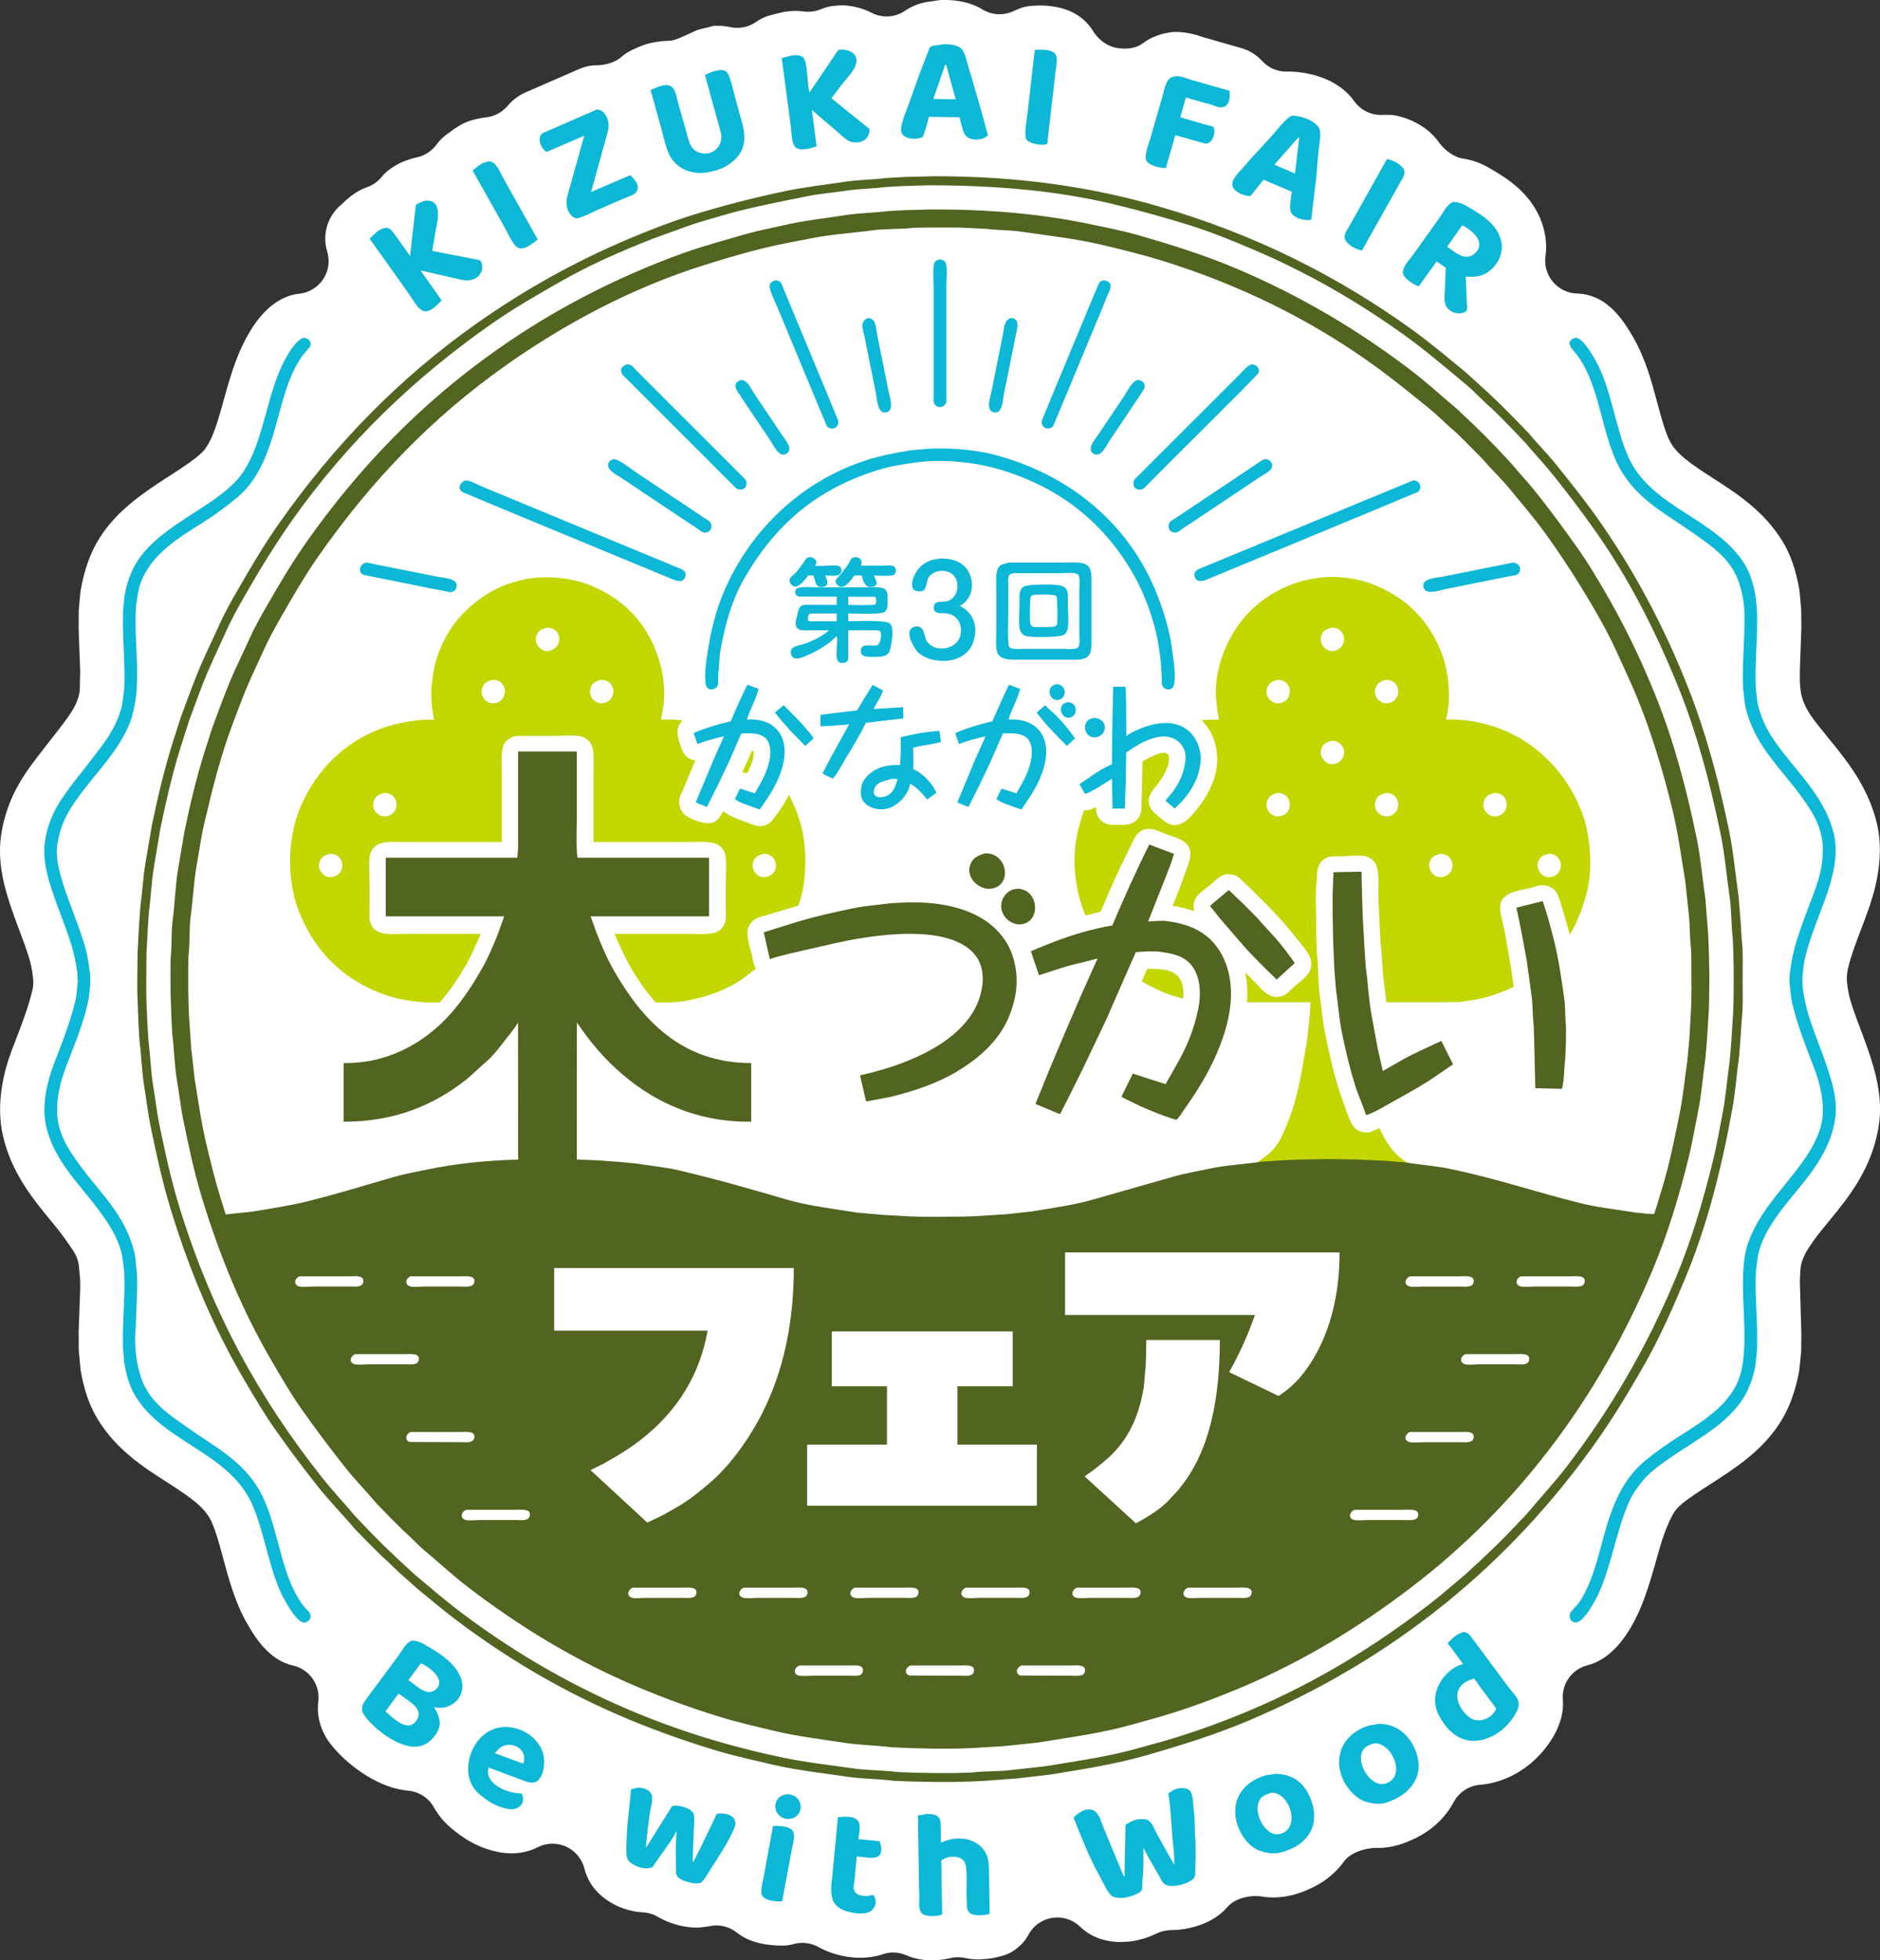
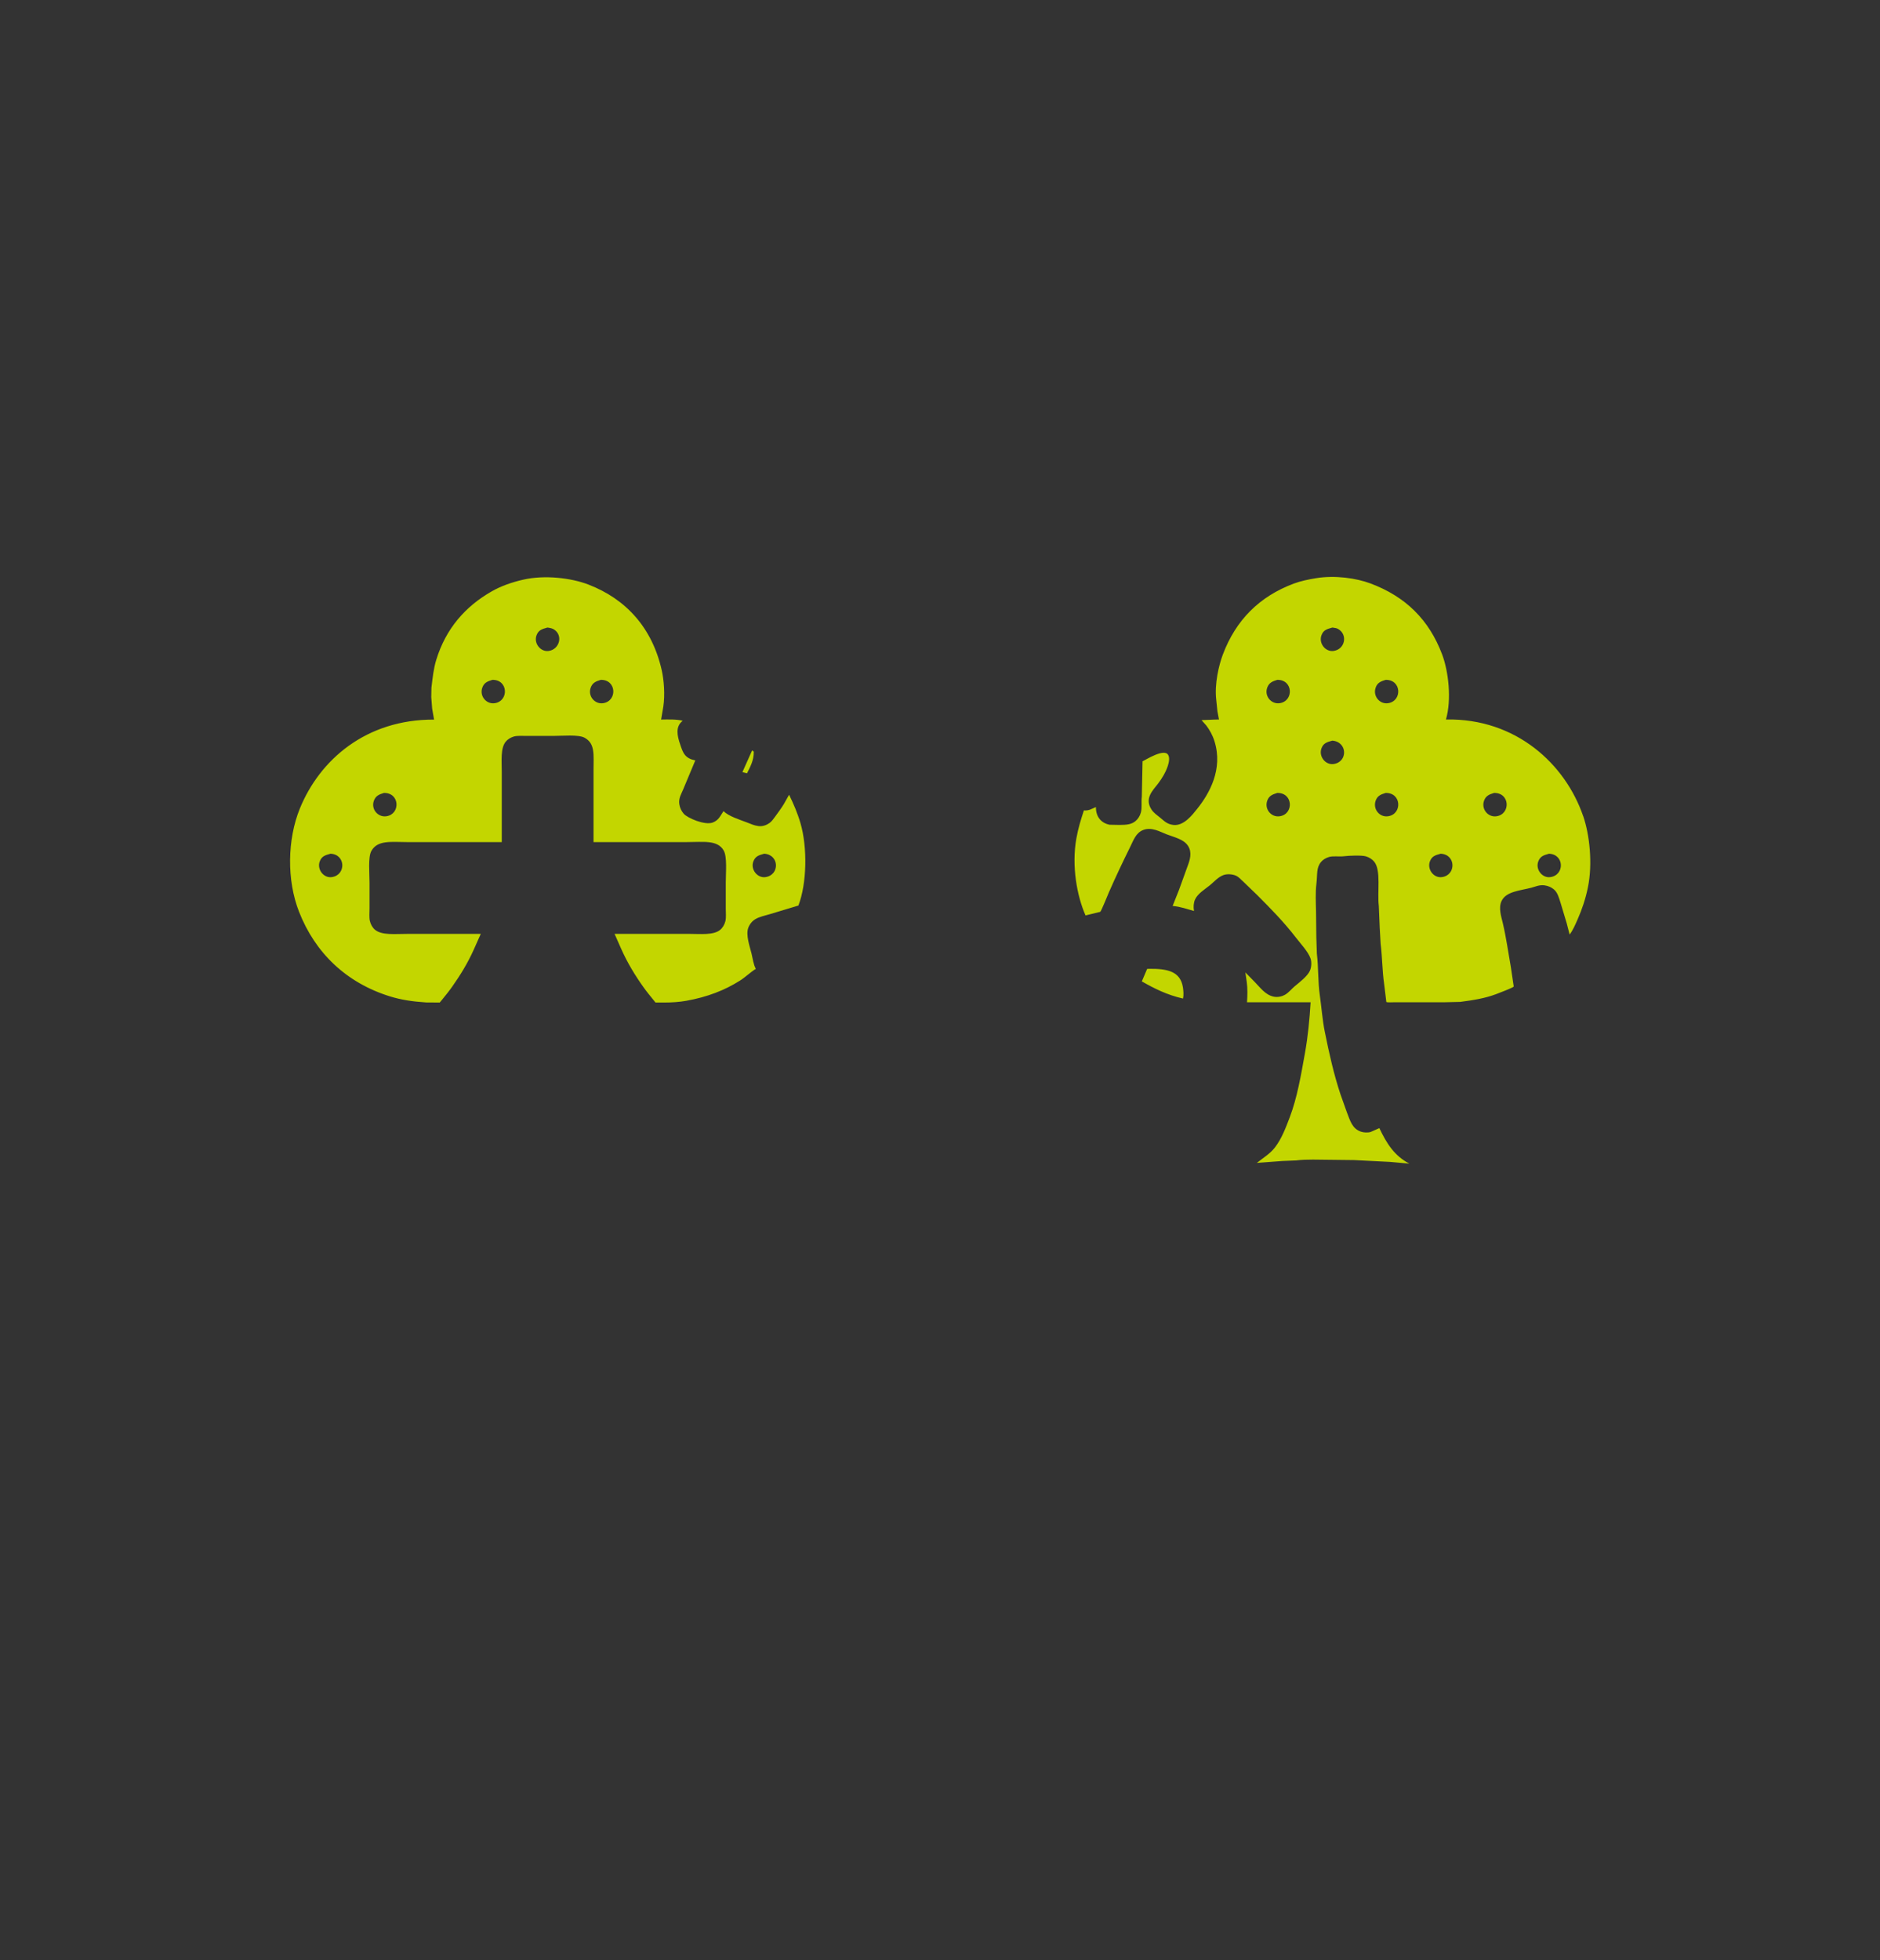
<svg xmlns="http://www.w3.org/2000/svg" id="_レイヤー_2" data-name="レイヤー 2" viewBox="0 0 619.38 645.76">
  <rect x="0" y="0" width="619.38" height="645.76" fill="#333333" stroke="none" />
  <defs>
    <style>      .cls-1 {        fill: #fff;      }      .cls-2 {        fill: #0db7d6;      }      .cls-2, .cls-3, .cls-4 {        fill-rule: evenodd;      }      .cls-3 {        fill: #c3d600;      }      .cls-4 {        fill: #516420;      }    </style>
  </defs>
  <g id="_レイヤー_1-2" data-name="レイヤー 1">
    <g>
-       <path class="cls-1" d="M307.19,645.76c-3.2,0-6.08-.56-8.57-1.66-1.4-.62-2.89-.93-4.38-.93-1.33,0-2.67.26-3.93.75-2.33.69-4.54.99-6.81.99-1.69,0-3.38-.17-4.8-.41-3.39-.6-6.42-1.64-8.97-3.08-1.64-.93-3.48-1.42-5.33-1.42-.94,0-1.88.13-2.8.37-1.22.34-2.46.5-3.68.54-6.69-.02-11.56-1.45-15.19-4.32-1.93-1.51-4.3-2.33-6.7-2.33-.71,0-1.43.07-2.14.22-1.43.28-3.15.48-4.38.48-2.95,0-5.47-.6-6.71-.97-2.26-.65-4.29-1.51-6.05-2.55-1.5-.89-3.2-1.4-4.94-1.49-6.79-.35-13.44-3.91-16.92-9.08-1.06-1.6-1.85-3.41-2.37-5.4-.82-3.19-3.04-5.83-6.03-7.18-1.42-.63-2.94-.97-4.45-.97-1.69,0-3.37.41-4.92,1.19-2.63,1.34-5.54,2.01-8.64,2.01-.92,0-2.48-.13-3.39-.28-7.6-1.29-12.75-4.94-16.38-7.98-2.36-1.98-4.3-4.29-5.78-6.93-1.73-3.08-4.87-5.13-8.4-5.46-1.28-.11-2.55-.34-3.81-.63-9.04-2.18-18.2-9.58-22.54-15.73-1-1.42-4.16-6.5-3.32-12.9.74-5.55-2.9-10.75-8.37-11.98-8.15-1.81-12.83-9.93-15.08-13.85-3.94-6.84-6-14.5-7.83-21.26-1.4-5.24-2.39-8.82-3.79-12.02-2.15-4.94-6.98-8.22-14.69-13.18-7.93-5.09-16.85-10.82-22.92-20.84-2.75-4.52-4.54-9.72-5.65-16.34l-.58-6.38-.04-5.85.51-14.42v-2.76l-.42-4.6c-.1-.97-.33-1.92-.68-2.82-.61-1.57-1.31-2.58-4.22-6.65-1.33-1.85-2.77-3.62-4.23-5.4-6.06-7.36-13-15.81-15.85-27.9-2.51-10.59.2-21.36,2.91-28.53l1.29-3.35c2.38-6.17,4.2-11,5.48-16.43.27-1.17.34-2.38.22-3.57-.31-3.06-.8-5.21-1.48-7.39-.85-2.75-1.83-5.34-2.8-7.91-1.75-4.68-3.25-8.71-4.5-13.07-2.07-7.19-2.64-13.49-1.73-19.29,1.54-9.88,5.59-16.66,8.95-21.47,2-2.84,4.14-5.56,6.26-8.27l2.84-3.63c4.09-5.3,6.33-8.2,7.4-11.89.27-.92.42-1.89.44-2.85l.12-5.62-.51-14.01.03-5.88c.06-.97.56-6.34.56-6.36,1.27-7.18,3.21-12.75,6.42-17.8,5.87-9.25,15.03-15.17,23.11-20.39,2.75-1.78,4.71-3.06,6.5-4.35,3.07-2.21,4.21-3.39,4.88-4.17,2.56-3.49,3.96-7.8,6.3-16.35,1.49-5.4,3.14-11.12,5.26-15.98,4.37-9.96,9.63-15.93,16.05-18.25,1.13-.4,2.3-.67,3.49-.78,3.23-.32,6.15-2.07,7.95-4.77,1.8-2.69,2.29-6.06,1.34-9.16-1.73-5.68.13-11.78,4.75-15.52,3.02-3.01,5.62-4.68,8.46-5.69,1.85-.66,3.49-1.82,4.72-3.34.61-.75,1.3-1.44,2.06-2.05,3.02-2.43,5.94-3.36,7.5-3.87.66-.21,1.36-.39,2.08-.54,2.61-.57,4.92-2.09,6.48-4.25,1.03-1.42,2.3-2.65,3.8-3.63,2.68-2.12,4.53-3.08,5.75-3.62.71-.32,1.39-.55,2.1-.75,1.2-.33,3.1-.75,4.71-.93,2.74-.32,5.26-1.68,7.04-3.79,1.01-1.2,2.18-2.26,3.49-3.12.71-.47,1.48-.89,2.3-1.26l17.84-7.77c1.85-.8,3.8-1.21,5.81-1.21,2.63,0,5.98-.94,7.96-2.68,1.02-.89,2.15-1.65,3.36-2.24,1.66-.8,3.38-1.57,5.28-2.14,1.45-.45,4.8-.97,6.18-.97,2.36,0,3.26-.41,7.06-2.13l3.09-1.4c.57-.21,2.38-.67,3.33-.85.05,0,2.08-.58,2.12-.58h1.94c1.01,0,2.29.15,3.62.43.75.17,1.51.24,2.26.24,2.22,0,4.4-.68,6.23-1.98,1.43-1.01,3.01-1.74,4.72-2.18.61-.16,3.66-.94,4.5-1.12.74-.13,2.69-.3,3.72-.3.94,0,1.86.05,2.77.18.48.07.97.09,1.45.09,1.44,0,2.87-.29,4.21-.85,1.46-.62,3.02-1,4.62-1.12l2.18-.14c3.17.02,6.71.84,9.81,2.44,1.57.82,3.28,1.22,4.99,1.22,2.15,0,4.31-.64,6.14-1.91,3.67-2.53,7.55-2.96,8.82-3.1,1.83-.32,2.78-.41,3.73-.41,2.32,0,7.75,0,12.92,3.13,1.72,1.04,3.66,1.57,5.61,1.57,1.7,0,3.39-.4,4.95-1.19,1.72-.89,3.61-1.42,5.59-1.57l2.53-.13c8,0,13.87,2.61,17.45,7.96,1.52,2.75,4.49,5.26,7.56,5.91,1.03.21,2.12.34,3.2.34,2.13,0,4.26-.5,5.93-1.76.55-.42,1.15-.82,1.79-1.21,1.21-.72,3.62-1.67,5.17-2.01,1.08-.24,2.55-.5,3.65-.52,4.17,0,7.18,1.03,8.99,1.65l12.79,3.67c2.67.75,5.03,2.21,6.88,4.23,2.06,2.26,4.97,3.53,8,3.53.27,0,.53,0,.8-.03,7.64.13,16.6,2.8,21.57,9.77,2.04,2.86,5.33,4.53,8.81,4.53.31,0,1.65-.05,1.95-.05,1.03,0,1.57.04,2.1.12,4.5.64,11.14,3.39,15.1,9.02,1.71,2.42,4.88,4.84,7.81,5.27,4.62.68,7.68,2.49,9.5,3.57,4.8,2.83,13.62,8.02,16.88,18.59,1.03,3.35,1.31,6.72.86,9.99-.43,3.05.47,6.12,2.44,8.47,1.98,2.35,4.86,3.75,7.94,3.85,9.23.28,14.56,7.48,18.57,14.49,4.02,7.07,5.95,14.3,7.84,21.3,1.4,5.29,2.39,8.86,3.79,12.04,2.12,4.79,6.91,8.04,14.56,12.96,7.84,5.05,16.72,10.76,22.8,20.59,2.78,4.46,4.59,9.69,5.74,16.48l.57,6.36.05,5.87-.52,14.57.03,3.39c0,.52.21,2.61.3,3.12.67,4.22,2.78,7.25,5.25,10.49l3.74,4.65c5.93,7.22,13.21,16.11,16.1,28.33,2.8,11.83-1.28,23.77-2.62,27.7-.88,2.53-1.79,4.93-2.69,7.31-1.9,4.99-3.29,8.71-4.27,12.83-.11.49-.25,1.62-.3,2.13-.07.68-.07,1.38,0,2.06.29,2.94.74,4.93,1.36,6.93.92,2.94,1.99,5.8,3.08,8.65,1.51,4.03,3.03,8.09,4.29,12.48,2.05,7.16,2.65,13.4,1.8,19.08-2.12,14.33-10.12,24.06-16.55,31.87-2.1,2.55-3.53,4.31-4.83,6.13-1.97,2.71-3.35,4.92-4.07,7.41-.24.83-.39,1.72-.43,2.59l-.18,3.5.51,17.49-.06,5.58c-.07,1.03-.68,6.73-.69,6.75-1.31,6.73-3.21,11.97-6.17,16.64-5.9,9.38-14.81,15.12-22.67,20.19-1.95,1.23-3.93,2.52-5.78,3.78-2.37,1.62-3.9,2.76-5.21,4.06-.76.78-1.42,1.68-1.92,2.65-2.57,4.96-3.81,9.43-4.91,13.38-1.8,6.43-3.61,12.65-5.84,17.76-3.14,7.16-8.66,16.12-17.16,18.25-5.15,1.27-8.61,6.09-8.17,11.39.32,3.84-.73,7.9-3.1,12.04-3.49,5.98-8.76,10.81-14.83,13.51-3.12,1.38-6.28,2.22-9.37,2.46-3.66.3-6.92,2.44-8.66,5.67-2.94,5.48-7.69,9.78-13.75,12.45-1.99.88-6,2.67-11.05,2.67-.23,0-.47-.02-.71-.02-3.67,0-8.59,1.6-10.62,4.45-2.89,4.04-6.9,7.19-11.96,9.34-2.58,1.12-6.5,2.55-11.33,2.55-.77,0-2.33-.09-3.1-.19-.85-.19-1.77-.28-2.73-.28-3.44,0-7.26,1.19-9.29,3.6-5.1,6-13.81,7.6-18.15,7.6-1.68,0-3.73.39-5.22,1.14-2.99,1.49-5.95,2.2-7.9,2.53-.77.11-2.84.28-3.83.28-3.9,0-7.51-.93-10.43-2.72-1.08-.65-2.09-1.42-2.97-2.29-2.04-1.98-4.75-3.08-7.55-3.08-.55,0-1.1.06-1.66.13-3.35.52-6.28,2.59-7.88,5.59-.98,1.85-2.36,3.39-4.19,4.75-.86.63-1.71,1.14-2.58,1.53-1.41.63-4.73,1.45-6.54,1.62l-3.09.21c-1.5-.02-3.02-.17-4.44-.48-.76-.17-1.55-.26-2.33-.26-.86,0-1.71.11-2.54.32-2.34.56-4.47.67-5.86.67Z" />
      <g>
-         <path class="cls-2" d="M303.93,45.19c.34-.2,1.97-5.88,2.12-6.71,3.35.05,6.69.1,10.04.15.14.51.28,1.03.42,1.54.78,2.71.91,5.23,3.99,5.71.99.16,2.28.07,3.08-.18.76-.24,1.36-.65,1.9-1.09-.56-2.1-1.13-4.19-1.69-6.29-1.52-5.24-2.95-10.51-4.54-15.63-.58-1.86-1.34-5.72-2.63-6.77-1.32-1.07-3.45-1.37-5.84-1.36-1.53.44-3.46.16-4.47,1.09-.88,2.26-1.75,4.52-2.63,6.77-1.57,4-2.89,8.17-4.44,12.28-.88,2.32-1.96,4.88-2.36,7.5-.54,3.54,4.4,4.11,7.04,2.99ZM311.4,21.31h.3c1.06,3.8,2.12,7.6,3.17,11.4-2.46-.04-4.92-.08-7.38-.12,1.3-3.76,2.6-7.52,3.9-11.28ZM262.36,48.7c1.43.96,4.19.3,5.65-.15.34-.12.69-.24,1.03-.36-.52-4-1.05-8-1.57-12,.85.74,1.69,1.47,2.54,2.21,1.99,1.7,3.97,3.41,5.96,5.11,1.11.91,2.11,1.94,3.36,2.72,1.91,1.19,4.91.81,6.17-.73.33-.41,1.31-2.12.85-3.11-4.12-3.33-8.24-6.65-12.37-9.98-.01-.03-.02-.06-.03-.09,1.21-1.58,2.42-3.16,3.63-4.75,1.37-1.8,3.24-3.57,4.17-5.71,1.55-3.58-1.19-5.57-4.69-5.5-.29.03-.58.06-.88.09-3.15,4.66-6.31,9.31-9.46,13.97-.96-2.82-.43-10.19-2.3-11.67-.78-.62-2.43-.69-3.72-.45-1.05.27-2.1.54-3.14.82.97,7.32,1.94,14.64,2.9,21.95.4,2.45.18,6.49,1.9,7.65ZM344.93,47.46c.26-.18.29-1.96.36-2.45.26-2.31.52-4.62.79-6.92.55-4.81,1.11-9.62,1.66-14.42.25-1.66.84-4.53-.03-5.84-.87-1.3-3.27-1.49-5.47-1.45-.44.03-.89.06-1.33.09-.82,7.12-1.63,14.25-2.45,21.38-.26,1.74-1.06,6.74-.33,8.04.67,1.19,4.7,2.32,6.8,1.57ZM220.39,50.73c1.97,4.43,7.3,7.4,13.91,5.81,1.65-.4,3.32-.9,4.66-1.66,2.38-1.36,4.43-3.09,5.53-5.71,1.56-3.71.34-7.64-.63-11.01-.54-1.96-1.09-3.91-1.63-5.87-.62-2.13-1.65-7.72-3.02-8.77-.53-.4-1.23-.45-2.18-.45-.9.29-1.77.32-2.57.63-.74.32-1.47.65-2.21.97,1.74,6.33,3.49,12.66,5.23,18.99.94,3.9-2.04,7.44-6.02,6.86-1.47-.21-2.61-.85-3.36-1.78-1.09-1.38-1.43-3.43-2-5.35-.86-3.03-1.71-6.07-2.57-9.1-1-3.45-.96-7.42-5.99-5.93-1.15.34-2.19.84-3.2,1.33,1.08,3.86,2.16,7.72,3.24,11.58.91,3.15,1.54,6.61,2.81,9.46ZM384.12,55.35c1.03-3.61,2.06-7.22,3.08-10.82,3.28.92,6.55,1.83,9.83,2.75,2.18.3,3.69-3.27,2.81-5.38-.2-.32-2.38-.75-2.9-.91-2.7-.79-5.4-1.57-8.1-2.36.61-2.14,1.23-4.27,1.84-6.41.01-.03.02-.06.03-.09,2.81.8,5.62,1.59,8.44,2.39,1.03.31,2.42,1.08,3.75.79,1.99-.44,2.57-3.12,2.12-5.44-4.12-1.17-8.24-2.34-12.37-3.51-1.66-.49-3.29-1.3-5.32-1.27-.6.18-1.11.2-1.57.48-1.82,1.09-2.11,3.93-2.78,6.17-1.34,4.66-2.68,9.31-4.02,13.97-.46,1.56-2.04,5.39-1.33,7.11.64,1.55,4.2,2.58,6.5,2.54ZM180.14,50.03c4.11-1.77,8.22-3.55,12.34-5.32-1.82,6.51-3.65,13.02-5.47,19.53-.96,3.32.03,6.51,2.51,7.62,1.08.48,5.9-2.1,7.2-2.66,3.05-1.32,6.11-2.64,9.16-3.96,1.29-.56,3.17-.99,3.87-2.15,1.29-2.14-1.13-4.45-2.09-5.41-4.29,1.85-8.59,3.71-12.88,5.56h-.03c1.86-6.74,3.73-13.49,5.59-20.23.71-3.16-.89-6.79-3.66-6.95-5.95,2.59-11.89,5.18-17.84,7.77-2.24,1.49-.49,5.43,1.3,6.2ZM411.94,64.61c1.45-1.8,2.9-3.61,4.35-5.41,3.09,1.31,6.19,2.62,9.28,3.93-.13,1.07-.26,2.14-.39,3.21-.53,3.32.12,4.53,2.57,5.56.54.23,3.69,1.11,4.29.27.42-3.7.85-7.4,1.27-11.1.62-4.15.7-8.39,1.27-12.67.19-1.43.66-4.56.18-5.78-1.01-2.59-5.45-4.43-9.07-4.54-1.46.42-4.4,3.99-5.41,5.2-3.13,3.73-6.68,7.12-9.8,10.89-1.32,1.6-3.56,3.54-4.32,5.53-1.13,2.94,3.21,4.86,5.78,4.9ZM419.86,54.23c2.62-2.97,5.24-5.95,7.86-8.92.1.03.2.06.3.09-.45,3.89-.91,7.78-1.36,11.67v.09c-2.27-.97-4.54-1.94-6.8-2.9v-.03ZM448.73,82.51c3.16-5.64,6.33-11.29,9.49-16.93,1.01-1.79,2.02-3.59,3.02-5.38.53-.92,1.21-1.83,1.45-3.02.48-2.42-3.85-4.53-5.74-4.81-3.28,5.85-6.55,11.69-9.83,17.54-.87,1.54-1.73,3.08-2.6,4.63-.53.92-1.22,1.84-1.48,2.99-.59,2.58,3.69,4.68,5.68,4.99ZM170.68,81.63c2.19.98,5.34-1.85,6.47-2.75-3.77-6.71-7.54-13.43-11.31-20.14-1.03-1.77-2.23-5.58-4.84-5.59-.55.16-1.11.32-1.66.48-1.42.63-2.44,1.67-3.66,2.48,3.49,6.2,6.97,12.4,10.46,18.6.97,1.68,2.94,6.21,4.54,6.92ZM139.42,102.43c2.39.81,4.97-2.45,6.11-3.45-2.34-3.31-4.68-6.61-7.01-9.92,4.46,1.03,8.93,2.06,13.39,3.08,3.52.73,6.17-.53,6.89-3.33.26-1-.1-2.7-.73-3.11-5.22-1.02-10.44-2.04-15.66-3.05.35-2.12.71-4.23,1.06-6.35.76-3.94,2.4-10.35-3.14-10.25-1.36.45-2.36.7-3.33,1.48-.63,5.59-1.27,11.19-1.9,16.78-1.74-2.44-3.49-4.88-5.23-7.32-.6-.85-1.44-2.15-2.99-1.9-2.33.37-3.6,2.28-5.11,3.51,4.33,6.1,8.67,12.2,13,18.29,1.08,1.53,2.86,4.92,4.66,5.53ZM467.42,94.33c1.97-2.74,3.93-5.48,5.9-8.22,1,.7,2,1.39,2.99,2.09-.1,2.63-.2,5.26-.3,7.89-.18,1.44-.19,3.36.27,4.47.33.79.96,1.34,1.6,1.81,1.38,1.01,3.94,1.3,5.29,0,.37-.68.06-2.37.06-3.21-.1-2.69-.2-5.38-.3-8.07,2.14.24,4.27.02,5.87-.67,3.48-1.5,7.25-6.33,5.59-11.73-1.51-4.9-5.95-7.75-10.01-10.13-1.52-.89-3.3-2.07-5.65-2.03-1.95.7-3.38,3.67-4.54,5.29-2.85,4-5.7,8-8.56,12-1.07,1.5-3.13,3.56-3.45,5.59-.32,2.05,3.69,4.49,5.23,4.9ZM481.69,74.28c.86.15,1.64.85,2.27,1.3,2.61,1.85,5.31,5.23,1.6,8.16-3.2,2.53-6.73-1.23-8.8-2.45,1.64-2.34,3.29-4.68,4.93-7.01ZM311.79,94.42c0-1.77.36-6.54-.18-7.74-.33-.74-1.05-1.22-2.15-1.21-.74.25-1.24.42-1.6,1.03-.61,1.02-.27,6.72-.27,8.53v35.1c0,.83-.13,1.96.12,2.6.27.7,1.08,1.53,2.18,1.36.8-.12,1.44-.58,1.72-1.21.3-.67.18-1.87.18-2.81v-35.65ZM268.71,131.52c1.23,2.94,2.46,5.89,3.69,8.83.43.56,1.47,1.08,2.45.7.8-.31,1.64-1.31,1.27-2.57-1.2-2.91-2.4-5.83-3.6-8.74-3.95-9.5-7.9-19.01-11.85-28.51-.83-2-1.65-3.99-2.48-5.99-.35-.84-.59-1.93-1.27-2.45-.42-.32-.89-.42-1.63-.42-.89.34-1.54.68-1.75,1.69-.25,1.2,2.37,6.65,2.9,7.92,4.09,9.85,8.18,19.69,12.28,29.54ZM343.24,138.56c-.33,1.25.55,2.18,1.3,2.48.96.38,1.99-.12,2.42-.67,1.26-3,2.52-6.01,3.78-9.01,4.09-9.85,8.18-19.69,12.28-29.54.6-1.49,1.21-2.98,1.81-4.47.36-.86.91-1.73,1.06-2.75.2-1.44-1.05-2.28-2.42-2.24-.58.23-1.02.35-1.36.79-1.23,2.93-2.46,5.87-3.69,8.8-3.85,9.26-7.7,18.53-11.55,27.79-1.21,2.94-2.42,5.89-3.63,8.83ZM284.88,111.14c1.21,6.03,2.42,12.05,3.63,18.08.44,2.13.53,7.26,3.45,6.62,2.75-.6,1.25-4.79.76-7.01-1.23-6.13-2.46-12.26-3.69-18.38-.52-2.34-.23-5.65-3.14-5.65-2.73,1.06-1.58,3.72-1,6.35ZM327.43,135.84c2.91.65,2.93-4.24,3.39-6.32,1.27-6.33,2.54-12.66,3.81-18.99.49-2.23,1.59-5.83-1.72-5.74-2.35.84-2.1,3.71-2.66,6.26-1.19,5.93-2.38,11.85-3.57,17.78-.49,2.23-1.99,6.4.76,7.01ZM44.84,199.55c.39-2.78.68-5.37,1.54-7.65,3.64-9.61,12.59-14.79,20.71-19.93,3.9-2.47,7.59-5.21,11.07-8.1,5.93-4.92,9.25-12.13,11.79-20.47,1.98-6.51,3.42-13.45,5.93-19.38,1.04-2.46,2.2-4.69,3.66-6.71.87-1.04,1.73-2.08,2.6-3.11.68-1.63-.6-2.97-2.18-2.93-3.1,1.12-6.25,7.23-7.62,10.37-4.91,11.25-6.17,26.33-13.33,35.35-2.21,2.78-5.05,5.08-7.95,7.17-8.54,6.14-20.2,11.86-25.82,20.71-2.07,3.27-3.4,6.9-4.23,11.49-.16,1.66-.32,3.33-.48,4.99-.01,1.78-.02,3.57-.03,5.35.03,1.02.06,2.04.09,3.05.08,1.97.16,3.93.24,5.9.06,1.74.12,3.49.18,5.23v3.08c-.03.96-.06,1.92-.09,2.87-.32,2.39-.43,4.67-1.03,6.74-1.99,6.91-5.92,11.65-9.77,16.66-2.95,3.85-6.01,7.51-8.83,11.52-3.02,4.29-5.48,8.96-6.47,15.3-.72,4.59.3,9.48,1.33,13.06,2.1,7.28,4.99,13.55,7.2,20.62.94,3,1.61,5.97,2.12,9.55.05,1.03.1,2.06.15,3.08-.29,2.16-.28,4.12-.73,6.02-1.84,7.81-4.63,14.51-7.32,21.62-1.96,5.16-3.97,13.18-2.36,20.02,2.82,11.93,11.47,19.45,17.72,28.12,2.76,3.83,5.41,7.65,6.89,12.79.62,2.15.76,4.49,1.09,6.98.03.96.06,1.92.09,2.87v3.05c-.05,1.53-.1,3.06-.15,4.6-.07,1.7-.14,3.41-.21,5.11-.05,1.5-.1,3-.15,4.51v4.63c.14,1.69.28,3.39.42,5.08.73,4.35,1.82,8.03,3.72,11.16,9.36,15.42,31,18.51,38.52,35.8,4.31,9.9,5.66,22.72,10.85,31.75.91,1.57,4.14,7.24,6.29,7.01,1.3-.14,2.49-1.4,1.84-2.93-.35-.83-1.24-1.41-1.78-2.09-.9-1.12-1.67-2.29-2.42-3.57-5.85-9.98-6.69-24.85-12.46-34.95-5.51-9.65-14.39-14.17-23.25-20.38-4.68-3.28-9.49-6.41-12.82-11.04-2.49-3.46-3.74-7.4-4.51-12.7-.35-2.44-.52-6.69-.18-9.31.08-2.08.16-4.15.24-6.23.07-1.78.14-3.57.21-5.35.01-1.21.02-2.42.03-3.63-.02-.96-.04-1.92-.06-2.87-.32-2.38-.35-4.67-.85-6.8-2.95-12.52-11.49-19.78-17.99-28.82-3.3-4.59-7.43-10.17-7.47-17.87-.04-7.67,2.66-13.89,4.87-19.53,2.13-5.45,4.18-10.86,5.47-17.11.34-1.65.37-3.36.6-5.17-.02-1.03-.04-2.06-.06-3.08-.43-3.31-.78-6.1-1.57-8.86-2.18-7.55-5.18-14.05-7.47-21.47-1-3.24-2.39-7.96-1.78-12.37,1.1-7.95,4.75-12.97,8.65-18.08,5.19-6.82,11.35-13.02,14.94-21.38,1.33-3.1,1.94-6.52,2.51-10.49.07-1.65.14-3.31.21-4.96-.01-1.56-.02-3.12-.03-4.69-.09-2.07-.18-4.13-.27-6.2-.07-1.81-.14-3.63-.21-5.44v-4.32c.05-1.08.1-2.16.15-3.24ZM603.21,355.51c-2.12-7.37-5.05-13.71-7.29-20.89-.89-2.87-1.5-5.74-2-9.16-.05-1.04-.1-2.08-.15-3.11.32-2.38.35-4.5.85-6.56,1.85-7.73,4.85-14.24,7.32-21.41,1.82-5.28,3.86-12.78,2.24-19.65-2.67-11.3-11.08-19.41-17.23-27.48-3.33-4.37-6.3-8.83-7.77-15.09-.43-1.81-.46-3.77-.73-5.78-.02-.8-.04-1.59-.06-2.39v-3.11c.05-1.53.1-3.06.15-4.6.08-1.92.16-3.85.24-5.78.04-1.28.08-2.56.12-3.84v-4.6c-.14-1.69-.28-3.39-.42-5.08-.73-4.37-1.81-8.09-3.75-11.22-9.37-15.13-30.88-18.5-38.31-35.35-4.3-9.74-5.6-22.59-10.73-31.6-1.11-1.94-4.15-7.55-6.71-7.56-3.98,1.31-.68,4.02.48,5.53.73.95,1.34,1.94,1.97,2.99,5.88,9.93,6.67,24.8,12.43,34.89,5.58,9.78,14.49,14.29,23.46,20.59,4.65,3.26,9.4,6.38,12.7,10.98,2.33,3.25,3.6,6.96,4.38,11.85.34,2.1.33,4.36.33,6.71-.02,1.13-.04,2.26-.06,3.39-.09,2.29-.18,4.58-.27,6.86-.06,1.58-.12,3.16-.18,4.75-.01,1.21-.02,2.42-.03,3.63.02.96.04,1.92.06,2.87.31,2.32.33,4.57.82,6.65,2.91,12.34,11.11,19.63,17.63,28.42,3.46,4.66,7.84,10.53,7.86,18.44.02,5.91-1.55,10.62-3.21,15-1.94,5.13-3.87,10.05-5.53,15.39-.97,3.12-1.56,6.24-2.09,9.98-.16,1.1-.29,2.65-.12,3.9.3,2.29.37,4.39.85,6.41,1.83,7.74,4.6,14.41,7.26,21.44,1.89,4.99,3.98,12.8,2.12,19.23-1.71,5.9-4.94,10.29-8.22,14.6-5.54,7.27-11.94,13.72-15.45,23.01-4.65,12.31,1.05,31.8-2.99,44.6-2.87,9.09-11.95,14.7-19.35,19.38-4.02,2.54-7.95,5.28-11.58,8.22-6.3,5.11-9.93,12.08-12.64,20.83-1.98,6.41-3.39,13.29-5.81,19.23-1.05,2.58-2.21,4.96-3.72,7.08-.71,1-2.39,2.42-2.81,3.42-.61,1.45.55,3.09,2.03,2.93,2.66-.28,6.53-7.57,7.62-10.04,4.01-9.11,5.78-20.72,9.83-29.78,1.15-2.58,2.77-4.82,4.47-6.86,2.33-2.8,5.45-5.04,8.47-7.17,8.42-5.93,19.06-11.15,24.58-19.9,1.92-3.04,3.18-6.43,4.02-10.61.19-1.72.38-3.45.57-5.17.02-1.96.04-3.91.06-5.87-.03-1.03-.06-2.06-.09-3.08-.08-1.97-.16-3.93-.24-5.9-.06-1.74-.12-3.49-.18-5.23v-3.11c.03-.96.06-1.91.09-2.87.33-2.48.47-4.82,1.09-6.95,1.36-4.71,3.7-8.36,6.23-11.88,6.72-9.36,16.77-17.91,18.81-31.63.68-4.59-.37-9.37-1.39-12.91ZM206.57,124.87c1.39,1.4,2.78,2.8,4.17,4.2,8.08,8.07,16.17,16.15,24.25,24.22,2.5,2.51,5,5.02,7.5,7.53.75.6,2.01.64,2.78.03.83-.66.9-2.17.21-3.02-2.41-2.41-4.82-4.82-7.23-7.23-7.7-7.69-15.4-15.38-23.1-23.07-1.87-1.87-3.75-3.75-5.62-5.62-.8-.8-1.4-1.92-2.99-1.9-1.1.39-2.38,1.21-1.75,2.84.32.84,1.19,1.43,1.78,2.03ZM376.89,160.82c2.55-2.56,5.1-5.12,7.65-7.68,8.13-8.12,16.27-16.25,24.4-24.37,1.84-1.88,3.69-3.77,5.53-5.65.9-1.59-.47-3.14-2.09-3.11-1.69.61-2.6,1.97-3.75,3.11-1.91,1.91-3.83,3.83-5.74,5.74-7.16,7.15-14.31,14.29-21.47,21.44-2.51,2.51-5.02,5.02-7.53,7.53-.69.85-.62,2.36.21,3.02.77.61,2.04.57,2.78-.03ZM244.12,130.7c3.29,4.9,6.57,9.8,9.86,14.69.84,1.26,2.7,5.54,5.11,4.08,2.48-1.49-.52-4.77-1.39-6.08-3.1-4.63-6.21-9.25-9.31-13.88-.91-1.37-2.11-4.34-4.23-4.35-3.46,1.19-1.21,3.77-.03,5.53ZM360.29,149.48c2.42,1.46,4.33-2.91,5.17-4.17,3.41-5.08,6.81-10.16,10.22-15.24.44-.71.89-1.41,1.33-2.12.56-1.62-.75-2.82-2.24-2.78-2.12.77-3.1,3.34-4.26,5.08-2.9,4.32-5.81,8.65-8.71,12.97-.88,1.32-4.02,4.74-1.51,6.26ZM382.91,225.8c.27.66.78,1.09,1.54,1.27.66.16,1.33-.06,1.72-.36,1.39-1.06.74-7.41.42-9.58-.42-2.91-.7-5.75-1.33-8.44-1.37-5.8-3.15-10.98-5.32-15.87-9.22-20.79-27.21-35.87-50.62-42.57-6.03-1.73-12.94-2.59-20.62-2.51-.75.02-1.49.04-2.24.06-2.02.16-4.03.32-6.05.48-5.21.81-9.92,1.74-14.42,3.14-21.77,6.79-38.68,23.12-47.32,43.09-3.04,7.03-4.66,13.96-5.93,22.92-.28,1.96-.87,7.99.24,9.1,1.24,1.24,3.33.37,3.6-1.18.02-1.17.04-2.34.06-3.51.35-2.7.3-5.33.76-7.83,1.57-8.73,3.84-16.49,7.59-23.07,10.16-17.85,24.17-30.34,45.93-36.59,3.14-.9,6.48-1.36,9.98-1.9,9.45-1.46,20.39-.13,27.97,2.06,19.97,5.76,34.34,17.42,43.9,33.56,3.57,6.03,6.28,12.81,8.16,20.53.66,2.7.98,5.53,1.42,8.47.13,1.87.26,3.75.39,5.62.13,1.02-.18,2.29.15,3.11ZM231.85,175.39c.98.24,1.81-.29,2.18-.79.5-.67.49-1.87,0-2.54-.41-.57-1.2-.91-1.78-1.3-1.36-.91-2.72-1.81-4.08-2.72-6.2-4.14-12.4-8.29-18.6-12.43-1.34-.9-5.73-4.42-7.35-4.38-.97.32-1.51.56-1.81,1.54-.65,2.14,3.13,3.86,4.35,4.69,6.89,4.61,13.79,9.21,20.68,13.82,1.44.95,2.88,1.89,4.32,2.84.63.42,1.27,1.07,2.09,1.27ZM387.54,175.39c.81-.2,1.45-.85,2.09-1.27,1.47-.97,2.94-1.94,4.41-2.9,7.05-4.72,14.11-9.43,21.17-14.15.94-.63,3.01-1.7,3.57-2.6.97-1.59-.3-3.25-2-3.24-1.38.47-2.28,1.26-3.39,2-1.76,1.18-3.53,2.36-5.29,3.54-5.53,3.7-11.07,7.4-16.6,11.1-1.45.97-2.9,1.94-4.35,2.9-.59.39-1.38.73-1.78,1.3-.48.67-.5,1.87,0,2.54.37.5,1.2,1.02,2.18.79ZM209.69,181.35c-13.33-5.52-26.67-11.05-40-16.57-3.77-1.56-7.54-3.12-11.31-4.69-1.34-.55-3.43-1.89-5.08-1.84-1.62.57-2.8,2.52-1,3.81,3.84,1.61,7.68,3.23,11.52,4.84,14.74,6.11,29.49,12.22,44.24,18.32,4.4,1.82,8.81,3.65,13.21,5.47,1.5.63,3.67,1.44,4.44-.51.92-2.33-1.83-2.94-3.17-3.51-4.28-1.77-8.57-3.55-12.85-5.32ZM465.58,158.25c-18.62,7.7-37.25,15.4-55.88,23.1-4.28,1.77-8.57,3.55-12.85,5.32-1.33.56-4.12,1.18-3.17,3.51.79,1.94,2.93,1.16,4.44.51,4.4-1.82,8.81-3.65,13.21-5.47,14.57-6.04,29.15-12.07,43.72-18.11,4.01-1.68,8.02-3.37,12.03-5.05,1.68-1.23.77-3.83-1.51-3.81ZM266.71,183.53c-.42.13-.73.16-1.03.39-.4.59-.81,1.19-1.21,1.78-.72.94-1.43,1.87-2.15,2.81-.58.69-1.74,1.28-2.09,2.15-.37.94.35,1.89.82,2.24,1.76,1.29,3.84-1.59,4.63-2.57.19-.25.38-.5.57-.76h1.75c.42,1.07.68,3.27,1.75,3.69.51.2,1.3.11,1.78-.03,1.79-.53.86-2.45.3-3.66,2.16.03,5.11.58,5.38-1.39.07-.49-.07-1.06-.3-1.36-.97-1.25-6.46.02-8.41-.51,1.26-1.33-.19-2.82-1.81-2.78ZM294.98,187.15c-.14-.33-.47-.61-.82-.73-.79-.26-2.1-.09-3.05-.09h-7.5c.71-1.6-.09-2.84-2.03-2.81-.26.09-.52.18-.79.27-.64.47-.93,1.47-1.36,2.15-.75,1-1.49,2-2.24,2.99-.58.66-1.17,1.31-1.75,1.97-.38.85.26,1.73.73,2.06,1.9,1.36,3.89-1.55,4.69-2.57.21-.27.42-.54.64-.82h2.39c.35,1.43,1.05,3.98,2.96,3.78.68-.07,1.2-.15,1.6-.48.97-.8-.29-2.53-.57-3.3,1.53.02,5.72.35,6.65-.24.51-.33.77-1.41.45-2.18ZM305.44,211.34c-1.01-1.42-.75-4.32-2.63-4.87-.77-.22-1.68-.03-2.18.27-2.66,1.63.52,6.61,1.54,7.83,2.22,2.67,8.46,4.1,12.94,2.42,3.48-1.31,5.45-3.73,6.11-7.89.38-2.39-.28-4.69-1.18-6.14-.89-1.42-2.26-2.58-3.78-3.36-.01-.02-.02-.04-.03-.06,3.43-1.67,5.15-6.18,3.14-10.67-1.43-3.21-4.77-4.96-9.49-4.9-.85.13-1.69.26-2.54.39-3.02.87-4.88,2.65-6.14,5.29-.57,1.19-1.27,3.71,0,4.69.7.53,2.34.68,3.11.09.97-.74.95-3.1,1.6-4.14,1.95-3.13,7.57-3.01,9.07.45,1.35,3.12-.31,6.52-2.78,7.26-1.69.5-3.86-.27-4.44,1.36-.14.39-.18,1.08-.03,1.51.54,1.59,2.89.89,4.63,1.27,2.92.65,4.94,3.33,4.02,7.23-1.08,4.57-8.18,5.85-10.95,1.97ZM359.6,209.35v-16.3c0-2.84.2-5.63-1.39-6.86-1.56-1.21-4.92-.88-7.65-.88h-18.05c-1.69.5-2.79.38-3.6,1.69-1,1.63-.67,4.93-.67,7.5v13.36c0,2.17-.29,4.96.24,6.74.85,2.84,3.74,2.69,7.44,2.69h14.79c2.73,0,6,.31,7.53-.91,1.6-1.26,1.36-4.18,1.36-7.05ZM355.09,213.34c-.85.71-3.32.39-4.81.39h-12.64c-1.65,0-4.37.36-5.11-.6-.69-.9-.33-9.33-.33-11.37v-8.59c0-1.13-.21-2.85.24-3.6.32-.52.76-.55,1.42-.76h15.39c1.73,0,4.82-.41,5.84.42.91.74.51,3.77.51,5.35v13.85c0,1.52.35,4.18-.51,4.9ZM142.65,193.96c1.32.25,2.64.5,3.96.76.62.14,1.38.44,2.12.3.8-.15,1.46-.77,1.66-1.51.85-3.07-4.28-3.1-6.41-3.57-5.12-1.02-10.24-2.04-15.36-3.05-1.72-.34-3.45-.69-5.17-1.03-.98-.22-1.92-.54-3.08-.51-1.92.73-2.65,3.17-.48,4.05,7.59,1.52,15.18,3.04,22.77,4.57ZM498.38,185.34c-7.61,1.52-15.22,3.04-22.83,4.57-2.13.46-7.44.53-6.56,3.6.73,2.55,4.92,1.06,7.14.57,5.47-1.1,10.95-2.2,16.42-3.3,1.56-.31,3.12-.62,4.69-.94.83-.17,1.86-.2,2.51-.57,1.89-1.09,1.16-3.93-1.36-3.93ZM351.8,195.53c-.14-.74-.41-1.37-.82-1.84-1.37-1.62-7.99-1.04-11.1-1.03-1.43.41-2.45.14-3.24,1.12-.36.46-.61,1.09-.73,1.78-.02,1.37-.04,2.74-.06,4.11,0,2.38-.41,6.48.33,8.22.31.73.9,1.29,1.66,1.57,1.68.63,11.37.45,12.58-.27.59-.36,1.02-1,1.24-1.72.56-1.87.18-5.37.18-7.62-.02-1.44-.04-2.88-.06-4.32ZM348.29,205.48c-.08.33-.29.66-.54.82-.53.34-6.7.44-7.5.12-.39-.15-.72-.53-.82-.97-.21-.95-.15-8.29.12-8.83.21-.42.58-.52,1.06-.7,1.65-.01,6.85-.34,7.47.48.29.38.44,8.07.21,9.07ZM288.87,212.58c-2.02.41-4.79-.75-5.2,1.3-.49,2.47,1.73,2.51,3.9,2.51,2.15,0,4.18,0,5.11-1.21.65-.85.81-2.14,1.03-3.42.31-1.84.69-5.23-.48-6.32-1.4-1.31-10.65-.8-13.76-.79v-2.57c2.64.01,10.7.45,12.03-.54,1.03-.77.94-2.58.94-4.38,0-1.06-.08-2.05-.51-2.69-.91-1.35-3.91-1-6.14-1h-16.87c-1.83,0-6.03-.4-6.71.67-.61.95.07,2.15.85,2.36,4.2.02,8.41.04,12.61.06v2.69h-8.01c-1.22,0-2.83-.17-3.63.3-.99.58-1.19,2.35-1.51,3.6-.21.83-.57,2.01-.3,2.99.16.58.59,1.02,1.12,1.24.92.38,2.36.27,3.63.27h6.17c-2.03,1.76-4.61,3.11-7.32,4.17-1.46.57-3.52.81-4.75,1.69-.68.49-.65,1.86-.21,2.6.95,1.58,3.23.53,4.6-.03,3.18-1.3,5.99-2.96,8.47-4.96.56-.52,1.13-1.05,1.69-1.57.01-.01.02-.02.03-.03.8,2.84-1.78,9.56,2.45,8.8.53-.1,1.01-.36,1.21-.79.32-.67.18-1.93.18-2.87v-7.01h8.01c1.06,0,2.43-.21,2.66.63.38,1.4-.25,4.09-1.27,4.29ZM279.47,196.56h8.56c.3.07.54.34.6.63.14.68.02,1.7-.33,1.94-.51.35-7.56.14-8.83.12v-2.69ZM275.66,204.66h-7.17c-.77,0-2.14.19-2.3-.42-.14-.51.23-1.89.51-2.06.71-.03,1.41-.06,2.12-.09h6.83v2.57ZM347.96,225.37c-.77.28-1.33.48-1.75,1.09-1.17,1.66.18,4.44,2.36,4.11,3.25-.49,2.83-5.29-.6-5.2ZM246.09,237.04c1.01-3.43,2.91-6.53,3.84-10.1v-.03c-1.23-.45-2.46-.91-3.69-1.36-1.32,2.61-2.55,5.28-3.75,8.01-.58,1.35-1.17,2.7-1.75,4.05-4.48,1.02-8.43,2.23-12.19,3.87.4,1.2.81,2.4,1.21,3.6,2.73-1.05,5.66-1.84,8.71-2.51.01.01.02.02.03.03-1.08,2.41-2.16,4.82-3.24,7.23-2.02,4.83-4.03,9.66-6.05,14.48,1.23.5,2.46,1.01,3.69,1.51,1.2-2.4,2.4-4.8,3.6-7.2,1.18-2.47,2.36-4.94,3.54-7.41,1.4-3.2,2.8-6.41,4.2-9.62,3.31-.03,5.78-.23,7.77,1.39,1.66,1.35,2.12,4.35,1.54,7.23-.6,3-1.76,5.64-3.08,7.98-.59,1.05-1.19,2.1-1.78,3.14-1.63-.52-3.27-1.05-4.9-1.57-.56,1.15-1.13,2.3-1.69,3.45,1.58,1.25,4.03,1.9,6.02,2.66.74.26,1.47.52,2.21.79,3.04-4.51,6.17-8.71,7.65-14.88,2.23-9.28-2.81-15.35-11.88-14.76ZM332.26,237.04c1.01-3.43,2.91-6.53,3.84-10.1-1.23-.46-2.46-.93-3.69-1.39-1.38,2.84-2.7,5.72-3.99,8.68-.5,1.13-1.01,2.26-1.51,3.39-4.48,1.02-8.43,2.23-12.19,3.87.4,1.2.81,2.4,1.21,3.6,2.73-1.05,5.66-1.84,8.71-2.51.01.01.02.02.03.03-1.08,2.41-2.16,4.82-3.24,7.23-2.02,4.83-4.03,9.66-6.05,14.48,1.23.5,2.46,1.01,3.69,1.51,1.2-2.4,2.4-4.8,3.6-7.2,1.18-2.47,2.36-4.94,3.54-7.41,1.4-3.2,2.8-6.41,4.2-9.62,3.31-.03,5.78-.23,7.77,1.39,1.66,1.35,2.12,4.35,1.54,7.23-.6,3-1.76,5.64-3.08,7.98-.59,1.05-1.19,2.1-1.78,3.14-1.63-.52-3.27-1.05-4.9-1.57-.56,1.15-1.13,2.3-1.69,3.45,1.58,1.25,4.03,1.9,6.02,2.66.74.26,1.47.52,2.21.79,3.04-4.51,6.17-8.71,7.65-14.88,2.23-9.28-2.81-15.35-11.88-14.76ZM278.56,249.92c2.31-3.81,4.76-7.75,6.71-11.82,4.1-.48,8.2-.97,12.31-1.45.02-.01.04-.02.06-.03-.03-1.22-.06-2.44-.09-3.66-3.27.2-6.53.4-9.8.6,1.04-1.98,2.44-3.93,3.17-6.11-1.01-.54-2.02-1.09-3.02-1.63-.15-.06-.3-.12-.45-.18-1.61,2.79-3.5,5.5-5.05,8.38-2.7.31-5.4.62-8.1.94-1.31.18-2.62.36-3.93.54-.12.1-.13,3.39-.03,3.75,1.15-.05,2.3-.1,3.45-.15,1.99-.16,3.97-.32,5.96-.48-1.98,3.58-3.95,7.16-5.93,10.73-.94,1.78-1.87,3.57-2.81,5.35.22.42,2.81,1.51,3.39,1.78,1.64-1.9,2.85-4.39,4.17-6.56ZM374.93,240.34c-1.3.58-2.85,1.25-3.84,2.18-.02-1.76-.04-3.53-.06-5.29,0-3.75,0-7.5-.24-11.01h-4.05c-.17,8.24-.4,16.86-.39,25.52-3.92,1.66-7.31,4.33-10.7,6.56.61,1.09,1.23,2.18,1.84,3.27,2.37-.88,4.63-2.4,6.71-3.69.72-.45,1.43-.91,2.15-1.36.06,3.28.12,6.55.18,9.83h4.05c.1-2.85.2-5.7.3-8.56.05-3.3.1-6.59.15-9.89,3.1-2.1,6.25-4.29,10.58-5.14,5.17-1.02,9.55,2.57,8.95,7.68-.55,4.67-2.19,7.68-4.38,10.64-.74.89-1.47,1.77-2.21,2.66.99.85,1.98,1.69,2.96,2.54.04.01.08.02.12.03.88-.88,1.75-1.75,2.63-2.63,2.8-3.37,5.14-6.88,5.84-12.4.35-2.78-.42-5.34-1.3-7.08-3.61-7.16-11.72-7.25-19.29-3.87ZM352.37,236.41c2.14-.32,2.75-3.23,1.12-4.54-.47-.37-.93-.46-1.66-.6-.8.22-1.34.36-1.78.91-1.3,1.59-.02,4.58,2.33,4.23ZM258.25,232.33s-.09.03-.12,0c-.92.78-1.83,1.55-2.75,2.33-.01.03-.02.06-.03.09.71.88,1.41,1.77,2.12,2.65.98,1,1.91,2.05,2.78,3.15l5.05,5.17s.02,0,.03,0c.89-.82,1.77-1.63,2.66-2.45-.43-1.17-1.64-2.24-2.39-3.17-2.25-2.8-4.85-5.18-7.35-7.76ZM352.28,240.64c-1.8-2.28-3.86-4.64-6.08-6.5-.63-.6-1.27-1.21-1.9-1.81-.93.81-1.85,1.61-2.78,2.42,1.07,1.3,2.14,2.6,3.2,3.9,1.46,1.56,2.92,3.12,4.38,4.69.81.79,1.61,1.57,2.42,2.36.89-.83,1.77-1.65,2.66-2.48-.63-.86-1.27-1.71-1.9-2.57ZM361.05,242.88c2.81-.4,4.08-3.83,1.75-5.65-.63-.49-1.32-.64-2.33-.79-1.46.4-2.27.67-2.78,1.97-.92,2.31.92,4.82,3.36,4.47ZM305.41,263.38c1.03-.74,2.06-1.47,3.08-2.21-.99-2.78-4.81-6.79-7.59-7.77.1-2.28.01-4.87-.03-7.11,3.05-.83,6.27-1.01,9.16-1.9-.18-1.18-.36-2.36-.54-3.54v-.09c-2.98.24-5.97.6-8.74,1.18-1.33.3-2.66.6-3.99.91v3.72c0,1.94-.18,3.67-.21,5.47-5.63-.34-9.75,1.63-11.94,5.02-1.07,1.66-1.5,4.7-.33,6.62,1.43,2.35,5.36,3.76,8.89,2.42,3-1.14,6.12-4.4,6.65-7.92,1.75.72,4.57,3.65,5.59,5.2ZM291.72,262.35c-1.06.41-2.74.42-3.45-.33-.35-.37-.5-.98-.36-1.66.57-2.81,3.38-3.03,6.05-3.81.58,0,1.24-.04,1.66.12h.09c-.76,2.69-1.53,4.73-3.99,5.68ZM497.26,556.13c-2.17-2.91-4.33-5.83-6.5-8.74-1.84-2.48-3.69-4.96-5.53-7.44-.74-1.01-1.42-2.32-3.14-2.33-2.66.86-3.36,1.95-5.11,3.57.03.47.75,1.1,1.03,1.48,1.35,1.83,2.7,3.67,4.05,5.5-4.83.96-10.65,7.62-8.98,14.3.53,2.1,1.54,3.76,2.63,5.29,3.29,4.62,8.41,7.51,15.3,4.44,3.43-1.53,6.23-4.17,8.07-7.32.62-1.06,1.64-2.78,1.12-4.51-.5-1.65-1.99-2.96-2.93-4.26ZM484.11,565.71c-2.15-1.53-5.47-6.02-3.33-9.58,1.08-1.8,2.58-2.4,4.72-3.2.51.18,1.62,2.06,2,2.57,1.81,2.42,3.63,4.84,5.44,7.26-1.06,3.06-5.52,5.33-8.83,2.96ZM141.08,542.43c-1.47-.87-3.15-2.04-5.44-2-1.88.68-3.32,3.49-4.44,5.05-3.26,4.39-6.51,8.79-9.77,13.18-1.37,1.9-3.25,3.74-1.33,6.47,2.72,3.87,8.87,8.71,14.15,9.98,4.76,1.15,7.89-1.39,9.58-4.2.56-.94,1.23-2.33,1-3.99-.28-1.98-1.02-3.17-1.81-4.57h.03c5.91,1.42,10.95-3.95,8.77-9.62-1.86-4.82-6.52-7.81-10.73-10.31ZM136.88,567.19c-3.01,3.63-8.17-2.07-9.86-3.45,1.43-1.97,2.86-3.93,4.29-5.9.82.59,1.63,1.19,2.45,1.78,2.28,1.64,6.03,4.04,3.11,7.56ZM143.5,556.58c-3.15,2.59-6.81-1.91-8.92-3.11v-.06c1.35-1.82,2.7-3.65,4.05-5.47,2.54.88,8.74,5.46,4.87,8.65ZM454.18,567.86c-1.13.33-2.27.27-3.27.57-3.71,1.15-7.13,3.68-8.65,7.05-3.21,7.12,1.26,14.54,6.05,17.3,1.38.79,2.88,1.1,4.84,1.36,2.37.32,4.55-.65,6.08-1.33,4.45-1.97,9.55-6.75,7.83-13.88-1.38-5.73-5.69-11.16-12.88-11.07ZM456.44,587.54c-4.43,1.33-9.16-5.74-7.86-10.01.63-2.07,2.17-2.66,4.29-3.3,5.95-.05,10.58,11.21,3.57,13.3ZM166.05,568.86c-.68.09-1.35.18-2.03.27-1.64.4-3.02,1.12-4.2,2-5.66,4.2-8.28,14.56-1.81,19.96,2.57,2.14,5.48,4.12,9.49,4.81,3.47.59,5.92-2.04,4.35-5.11-4.78.02-12.33-3.2-10.89-8.47v-.09c3.71,1.39,7.42,2.78,11.13,4.17,1.46.55,3.55,1.41,4.99.24,2.14-1.73,2.83-6.64,1.6-9.8-1.71-4.39-6.46-8.06-12.64-7.98ZM172.4,580.98c-3.12-1.15-6.25-2.3-9.37-3.45.91-.95,1.52-1.92,2.87-2.45.5-.11,1.01-.22,1.51-.33,3.56-.04,6.21,2.56,4.99,6.23ZM420.01,584.34c-1.11.32-2.24.25-3.24.54-3.87,1.15-6.96,3.38-8.65,6.71-3.18,6.29.66,14.03,4.66,16.87,1.51,1.07,3.24,1.65,5.53,1.97,2.62.36,5.06-.55,6.8-1.3,3.39-1.45,5.93-3.66,7.26-7.17.8-2.11.72-5.27.09-7.47-1.61-5.6-5.19-10.25-12.46-10.16ZM421.43,604.17c-4.27.84-8.11-6.01-6.86-10.22.66-2.22,2.12-2.75,4.38-3.42,6.16-.06,9.85,12.2,2.48,13.64ZM236.11,597.52c-.63,1.36-1.27,2.72-1.9,4.08-1.25,2.58-2.5,5.16-3.75,7.74-.67,1.31-1.33,2.62-2,3.93h-.03c-.08-.02-.16-.04-.24-.06.13-3.62.26-7.24.39-10.85.14-1.15.31-3.96-.06-4.87-.33-.8-1.18-1.4-1.94-1.78-.74-.37-4.12-1.43-5.23-.63-2.79,4.45-5.58,8.91-8.38,13.36-.03.01-.06.02-.09.03-.05-.01-.1-.02-.15-.03.55-4.12.8-8.08,1.51-12,.28-1.53,1.02-3.91.36-5.41-.62-1.42-2.45-2.19-4.54-2.15-.8.26-1.53.29-2.18.6-.34,5.26-1.3,10.67-1.42,16.33-.05,2.13-.46,5.51.48,6.92.92,1.39,4.15,3,6.68,2.66.42-.08.85-.16,1.27-.24.75-1.08,1.49-2.16,2.24-3.24,1.98-2.81,4.23-5.66,5.78-8.83-.06,1-.12,2-.18,2.99-.03,1.23-.06,2.46-.09,3.69.02,1.79.04,3.59.06,5.38.11.87-.1,1.79.18,2.45.61,1.41,2.44,1.96,4.02,2.42.97.28,2.64.59,3.81.24.97-.29,2.73-3.5,3.33-4.44,2.75-4.35,5.9-8.75,7.92-13.73,1.49-3.68-2.46-5.19-5.87-4.57ZM393.88,606.44c-.41-3.25-.13-6.54-.54-9.62-.29-2.17-.12-4.92-1.06-6.53-.6-1.04-1.65-1.31-3.33-1.3-.57.13-1.15.26-1.72.39-.93.36-1.56.94-2.33,1.42,1.06,5.77.92,11.92,1.72,17.87.11.79.43,5.45.18,5.53-1.92-3.45-3.85-6.89-5.78-10.34-.73-1.28-1.41-3.45-2.66-4.2-.99-.6-2.91-.52-4.17-.21-1.37.34-2.28,1.08-3.39,1.6,0,5.84-.31,11.19-.3,16.93v.03c-.08.02-.16.04-.24.06h-.03c-2.14-5.12-4.27-10.24-6.41-15.36-.8-1.9-1.48-4.92-3.08-6.05-2.6-1.83-5.82.72-7.05,2.09,2.7,6.75,5.33,13.5,8.77,19.56.91,1.6,2.53,5.44,3.93,6.29,1,.61,2.91.74,4.38.48,1.73-.3,4.98-1.34,5.47-2.66.06-1.14.12-2.28.18-3.42.42-3.28.28-6.84.27-10.31.6,1.13,1.21,2.26,1.81,3.39,1.05,1.81,2.1,3.63,3.14,5.44.62,1.02,1.22,2.62,2.24,3.24,2.5,1.5,8.93-.66,9.62-2.36.6-1.48.15-3.9.39-5.71-.01-2.09-.02-4.17-.03-6.26ZM259,591.02c-1.65.51-2.7,1-3.3,2.54-1.17,3.02,1.52,6.17,4.78,5.56,4.82-.9,4.45-8.21-1.48-8.1ZM325.85,618.26c0-2.34,0-4.74-.54-6.53-1.25-4.05-5.87-6.97-11.76-5.9-1.35.25-2.4.73-3.54,1.12-.03-1.47-.06-2.94-.09-4.41-.02-.8-.04-1.59-.06-2.39-.4-2.26-2-2.63-4.69-2.6-.89.27-1.94.33-2.75.48.13,8.19.26,16.39.39,24.58.32,2.55-.5,5.95.76,7.53,1.05,1.32,5.09,1.27,6.83.51-.1-5.93-.2-11.85-.3-17.78.61-.46,1.45-.84,2.27-1.06.91-.24,2.21-.27,3.11-.03.97.26,1.78.72,2.24,1.48,1.24,2.05.5,8.76.76,11.94.15,1.84-.16,3.59.7,4.66.7.88,2.64,1.21,4.29,1,.83-.11,1.8-.12,2.48-.42.21-.14.06-2.52.06-3.02-.05-3.05-.1-6.11-.15-9.16ZM289.78,606.5c-2.33-.22-4.66-.44-6.98-.67.17-1.55.68-3.62.27-5.2-.61-2.36-4.24-2.44-6.98-2h-.03c-.25,2.66-.5,5.32-.76,7.98-.38,4-.77,8-1.15,12-.36,2.5-.53,5.57.36,7.56,1.1,2.44,3.7,3.43,6.74,3.96,1.38.24,3.3.29,4.57-.09,2.19-.66,3.57-3.3,2.03-5.62-.06-.09-.12-.21-.27-.21-.42.09-.85.18-1.27.27-1.58.23-3.28-.08-4.17-.76-.39-.3-.7-.78-.82-1.36-.19-.97.09-2.15.21-3.05.24-2.59.48-5.18.73-7.77,3.66.2,8.8,2,8.01-3.36-.16-.56-.32-1.13-.48-1.69ZM254.95,601.48c-.09.01-.18.02-.27.03-1.03,5.58-2.06,11.17-3.08,16.75-.3,1.46-1.24,4.87-.45,6.2.98,1.65,3.96,1.93,6.53,1.87,1.08-5.79,2.16-11.59,3.24-17.39.33-1.59,1.22-4.45.24-5.84-1-1.42-3.75-1.68-6.2-1.63Z" />
        <path class="cls-3" d="M259.98,261.84h-.03c-.57,1.02-1.15,2.04-1.72,3.05-.87,1.41-1.85,2.75-2.81,4.05-.56.75-1.09,1.57-1.84,2.12-.83.6-2.14,1.25-3.69,1.06-1.44-.18-2.56-.72-3.75-1.18-2.43-.93-6.07-2.05-7.74-3.72-.01-.01-.02-.02-.03-.03-1.11,1.61-1.56,2.99-3.54,3.75-2.61,1.01-8.41-1.5-9.58-2.9-.71-.86-1.24-1.79-1.45-3.17-.29-1.95.73-3.47,1.27-4.81,1.33-3.18,2.66-6.37,3.99-9.55v-.03c-1.4-.27-2.57-.81-3.33-1.72-.83-1-1.19-2.21-1.66-3.6-.94-2.74-1.62-5.78.79-7.68.01-.02.02-.04.03-.06-2.06-.52-4.71-.42-7.08-.39.24-1.43.48-2.86.73-4.29.57-3.9.22-8.66-.54-12.03-3.17-13.95-11.77-23.38-24.13-28.15-5.65-2.18-14.44-3.25-21.56-1.6-3.82.88-7.3,2.12-10.31,3.84-8.64,4.93-15.12,12.22-18.29,22.62-.85,2.8-1.17,5.68-1.57,9.13-.02,1.03-.04,2.06-.06,3.08.1,1.27.2,2.54.3,3.81.21,1.2.42,2.4.63,3.6-22.48-.09-37.7,13.31-44.21,29.27-4.15,10.19-4.37,23.6-.27,34.05,5.32,13.57,15.59,23.42,30.02,27.88,3.56,1.1,7.34,1.68,11.82,1.97,1.5.01,3,.02,4.51.03.23-.28.46-.56.7-.85,1.15-1.41,2.29-2.81,3.36-4.32,2.63-3.73,5.12-7.74,7.08-12.12.79-1.76,1.57-3.53,2.36-5.29v-.03h-24.34c-4.06,0-8.23.5-10.49-1.36-.79-.65-1.42-1.73-1.69-2.87-.28-1.15-.12-2.79-.12-4.14v-8.47c0-3.09-.52-8.43.6-10.46,2.07-3.73,6.6-2.93,12.22-2.93h30.75v-23.07c0-3.87-.45-7.85,1.3-10.01.61-.75,1.59-1.38,2.63-1.69,1.18-.35,2.93-.21,4.41-.21h8.56c3.07,0,8.38-.52,10.4.6,3.5,1.94,2.93,5.49,2.93,10.76v23.61h30.78c5.41,0,10.04-.78,12.09,2.75,1.21,2.08.7,7.32.7,10.55v8.59c0,1.34.16,3-.12,4.14-.29,1.17-.94,2.24-1.75,2.9-2.21,1.8-6.45,1.3-10.4,1.3h-24.37c.74,1.66,1.47,3.33,2.21,4.99,2.02,4.55,4.57,8.73,7.32,12.58,1.06,1.49,2.19,2.87,3.33,4.26.21.26.42.52.63.79h2.78c2.65,0,5.1-.17,7.35-.57,7.03-1.27,12.64-3.46,17.69-6.65,1.84-1.16,3.45-2.78,5.23-3.87-.77-1.38-1-3.3-1.42-5.05-.53-2.22-1.97-6.09-1.06-8.5.46-1.2,1.27-2.18,2.3-2.81,1.34-.83,3.29-1.19,4.9-1.69,3.1-.94,6.21-1.87,9.31-2.81,2.79-7.3,3-19.09.7-27.06-.99-3.41-2.31-6.42-3.72-9.34ZM109.31,288.93c-2.73.38-4.96-2.61-3.96-5.2.64-1.65,1.7-2.01,3.54-2.51,5.04.21,5.18,7.04.42,7.71ZM127.3,268.88c-2.79.42-5.16-2.36-4.11-5.14.59-1.56,1.62-2.03,3.3-2.54,5.27-.09,5.49,6.98.82,7.68ZM163.04,231.63c-2.87.45-5.18-2.42-4.11-5.2.59-1.53,1.63-1.99,3.3-2.48,5.23-.08,5.46,6.94.82,7.68ZM180.76,214.43c-2.69.38-4.99-2.55-3.99-5.17.64-1.69,1.71-2.03,3.6-2.54.99.15,1.66.27,2.3.73,2.91,2.07,1.55,6.5-1.9,6.98ZM198.75,231.63c-2.81.45-5.15-2.36-4.14-5.11.58-1.58,1.63-2.07,3.33-2.57,5.23-.08,5.47,6.94.82,7.68ZM252.18,288.93c-2.67.38-4.97-2.55-3.99-5.14.64-1.69,1.7-2.06,3.57-2.57,5.05.3,5.17,7.04.42,7.71ZM521.58,268.82c-5.83-17.03-22.05-32.27-45.2-31.81,1.92-6.63.82-15.89-1.24-21.38-4.31-11.5-12.1-19.12-23.61-23.43-4.66-1.75-11.68-2.77-17.9-1.75-2.62.43-5.11.95-7.35,1.78-11.37,4.25-19.12,12.02-23.4,23.37-1.34,3.55-2.79,9.71-2.18,14.91.13,1.27.26,2.54.39,3.81.17.9.34,1.79.51,2.69-1.96,0-3.91.18-5.74.21.52.59,1.05,1.19,1.57,1.78,1.11,1.46,2.09,3.23,2.69,5.17,2.87,9.21-1.65,17.22-5.71,22.28-1.47,1.83-4.37,5.74-7.89,5.29-2.08-.27-3-1.33-4.26-2.36-.97-.79-2.14-1.58-2.84-2.63-2.49-3.74.39-6.37,2.09-8.59.7-.91,1.31-1.85,1.9-2.87.63-1.08,2.5-4.84,1.45-6.62-1.32-2.25-7.41,1.64-8.44,2.12-.08,3.88-.16,7.76-.24,11.64-.22,1.74.11,3.65-.3,5.2-.31,1.17-.98,2.2-1.81,2.87-1.29,1.04-2.78,1.24-5.2,1.24-1.1-.02-2.2-.04-3.3-.06-2.69-.53-4.55-2.54-4.51-5.81h-.03c-1.2.45-2.16,1.25-3.93,1.09-.96,2.9-1.88,5.86-2.48,9.22-1.62,9.04.18,18.95,3.02,25.37,1.61-.39,3.23-.79,4.84-1.18.32-.18,2.55-5.72,2.9-6.53,2.19-4.99,4.53-9.94,6.92-14.76,1.13-2.27,1.9-4.73,4.35-5.68,2.75-1.07,5.51.58,7.59,1.39,2.64,1.03,5.78,1.63,7.2,3.9,1.36,2.18.59,4.6-.21,6.71-.94,2.59-1.87,5.18-2.81,7.77-.7,1.75-1.39,3.51-2.09,5.26,2.65.22,4.84,1.07,7.04,1.66-.24-1.33-.13-2.7.33-3.75.88-1.99,3.28-3.41,4.9-4.72,1.4-1.14,2.65-2.68,4.47-3.36,1.25-.46,2.99-.3,4.08.18,1.07.47,1.68,1.33,2.51,2.03,1.52,1.47,3.04,2.94,4.57,4.41,4.46,4.46,8.89,8.98,12.76,14.03,1.42,1.85,4,4.56,4.78,6.83.43,1.25.26,2.95-.21,4.02-.81,1.85-3.47,3.84-4.99,5.11-1.08.9-1.96,2.09-3.21,2.81-.85.5-2.32.92-3.72.63-2.82-.58-4.55-3.13-6.29-4.87-1.01-1.03-2.02-2.06-3.02-3.08-.01-.01-.02-.02-.03-.03.15,1.04.3,2.08.45,3.11.29,2.04.25,4.58.09,6.71h20.95c-.33,5.68-.9,11.37-1.84,16.63-1.36,7.61-2.59,14.8-5.02,21.23-1.34,3.54-2.69,7.08-4.81,9.86-1.68,2.21-3.88,3.48-6.05,5.2,2.8-.21,5.6-.42,8.41-.63,1.5-.06,3-.12,4.51-.18,3.59-.45,7.52-.21,11.31-.21,2.6.03,5.2.06,7.8.09,3.96.2,7.92.4,11.88.6,2.12.19,4.23.38,6.35.57-4.89-2.52-7.51-6.64-9.89-11.7-.96.42-1.91.85-2.87,1.27-.96.28-2.32.2-3.17-.09-2.95-1-3.58-3.64-4.69-6.47-.7-1.96-1.39-3.91-2.09-5.87-2.15-6.48-3.71-13.36-5.17-20.65-.78-3.87-1.05-7.91-1.63-11.97-.64-4.43-.41-9.07-.97-13.7-.06-1.8-.12-3.61-.18-5.41-.03-2.8-.06-5.6-.09-8.41-.07-3-.23-6.3.12-9.19.39-3.25-.1-5.21,1.54-7.2.61-.74,1.6-1.33,2.63-1.63,1.4-.41,3.26-.04,4.9-.24,1.72-.21,5.77-.37,7.2.03,1.13.32,2.13.98,2.78,1.78,2.31,2.86.95,9.93,1.51,14.57.1,2.39.2,4.78.3,7.17.1,1.76.2,3.53.3,5.29.55,4.43.53,8.94,1.15,13.21.24,1.99.48,3.97.73,5.96.2.2,2.26.09,2.75.09h16.45c1.71-.04,3.43-.08,5.14-.12,4.39-.56,8.26-1.21,11.79-2.54.81-.31,5.66-2.14,5.84-2.51-.31-2.12-.62-4.23-.94-6.35-.88-4.93-1.53-9.73-2.63-14.42-.53-2.28-1.51-5.08-.45-7.38,1.47-3.21,6.14-3.44,9.83-4.41,1.25-.33,2.65-1,4.26-.79,1.34.18,2.32.65,3.14,1.33,1.23,1.01,1.67,2.7,2.21,4.41.69,2.29,1.37,4.58,2.06,6.86.3,1.18.6,2.36.91,3.54v.09c1.1-1.38,1.88-3.28,2.63-4.96,1.43-3.23,2.62-6.7,3.42-10.61,1.58-7.74.59-17.21-1.57-23.52ZM421.62,268.88c-2.86.43-5.16-2.43-4.08-5.23.58-1.5,1.64-1.95,3.27-2.45,5.26-.08,5.49,6.98.82,7.68ZM421.62,231.63c-2.85.43-5.19-2.43-4.08-5.23.6-1.5,1.63-1.95,3.27-2.45,5.26-.08,5.49,6.97.82,7.68ZM439.34,251.68c-2.68.37-4.97-2.56-3.96-5.2.64-1.66,1.72-2.01,3.57-2.51,5.04.42,5.15,7.06.39,7.71ZM439.34,214.43c-2.68.37-4.97-2.56-3.96-5.2.64-1.68,1.72-2,3.6-2.51.76.12,1.37.17,1.9.48,3.21,1.86,2.28,6.7-1.54,7.23ZM453.28,226.34c.59-1.46,1.63-1.9,3.24-2.39,5.26-.08,5.49,6.94.85,7.68-2.92.46-5.22-2.5-4.08-5.29ZM457.33,268.88c-2.91.44-5.17-2.5-4.05-5.29.59-1.46,1.63-1.9,3.24-2.39,5.27-.09,5.5,6.97.82,7.68ZM475.05,288.93c-2.73.37-4.98-2.62-3.93-5.26.64-1.6,1.7-1.96,3.51-2.45,5.06.21,5.18,7.06.42,7.71ZM493.07,268.88c-2.86.45-5.18-2.43-4.11-5.2.58-1.52,1.63-1.98,3.27-2.48,5.27-.09,5.5,6.94.85,7.68ZM510.76,288.93c-2.67.37-4.96-2.56-3.96-5.17.63-1.66,1.7-2.04,3.54-2.54,5.07.21,5.19,7.06.42,7.71ZM248.34,247.6c-.18-.14-.36-.28-.54-.42-1.07,2.39-2.14,4.78-3.21,7.17.5.13,1.01.26,1.51.39.99-1.98,2.29-4.25,2.24-7.14ZM378.44,319.14c-.17.01-.34.02-.51.03-.58,1.37-1.17,2.74-1.75,4.11,4.05,2.31,8.36,4.49,13.58,5.65.24-1.05.13-2.64-.03-3.66-.85-5.33-5.09-6.2-11.28-6.14Z" />
-         <path class="cls-4" d="M573.8,309.2c-.13-2.12-.26-4.23-.39-6.35-.21-2.53-.42-5.06-.63-7.59-1.06-7.29-1.65-14.41-3.05-21.26-3.47-16.89-7.65-32.39-13.33-46.9-8.14-20.79-18.18-39.5-30.15-56.45-4.17-5.91-8.67-11.49-13.12-17.08-3.06-3.85-6.53-7.32-9.68-11.07-1.33-1.38-2.66-2.76-3.99-4.14-1.4-1.41-2.8-2.82-4.2-4.23-1.56-1.5-3.12-3-4.69-4.51-2.56-2.33-5.12-4.66-7.68-6.98-5.91-4.86-11.77-9.82-18.05-14.33-23.98-17.2-50.94-30.98-82.91-40.27-21.87-6.36-46.22-10.07-74.41-9.98-3.15.08-6.31.16-9.46.24-2.03.11-4.05.22-6.08.33-4.74.61-9.46.6-14.03,1.3-6.36.98-12.6,1.66-18.63,2.9-11.03,2.28-21.41,4.97-31.45,8.1-7.19,2.25-14.16,4.98-20.83,7.8-18.33,7.74-34.87,17.14-50.13,27.91-25.72,18.15-47.07,40.25-65.16,66.04-4.88,6.96-9.2,14.32-13.55,21.86-2.09,3.62-4.22,7.43-5.96,11.31-2.04,4.57-4.31,9.07-6.29,13.76-2.23,5.28-4.16,10.72-6.23,16.21-.95,2.93-1.89,5.87-2.84,8.8-2.7,8.69-4.9,17.81-6.86,27.3-.7,4.11-1.39,8.22-2.09,12.34-.81,4.7-1.02,9.57-1.69,14.45-.14,1.94-.28,3.89-.42,5.84-.16,2.99-.32,5.99-.48,8.98-.02,1.11-.04,2.22-.06,3.33-.02,2.04-.04,4.07-.06,6.11v3.63c.13,3.5.26,6.99.39,10.49.11,1.87.22,3.75.33,5.62.68,5.19.78,10.35,1.6,15.33.73,4.41,1.21,8.8,2.09,13.06,1.96,9.55,4,18.75,6.68,27.48,6.32,20.59,14.29,39.27,24.28,56.18,3.21,5.43,6.35,10.82,9.92,15.9,4.59,6.54,9.31,12.84,14.21,19.02,3.86,4.87,8.22,9.24,12.19,13.97,1.78,1.82,3.57,3.65,5.35,5.47,1.29,1.27,2.58,2.54,3.87,3.81,2.31,1.94,4.32,4.25,6.65,6.2,1.57,1.4,3.14,2.8,4.72,4.2,3.99,3.26,7.91,6.6,12.03,9.74,16.11,12.26,33.88,22.99,53.61,31.6,10.3,4.49,21.11,8.41,32.53,11.88,6.24,1.9,12.74,3.29,19.35,4.84,7.55,1.77,15.39,2.56,23.55,3.81,5.16.79,10.62.74,16.06,1.42,2.04.08,4.07.16,6.11.24,2.66.05,5.32.1,7.98.15h4.81c1.99-.05,3.97-.1,5.96-.15,1.37-.06,2.74-.12,4.11-.18,3.84-.28,7.68-.56,11.52-.85,3.71-.43,7.42-.87,11.13-1.3,10.81-1.79,21.21-3.4,30.99-6.2,11.84-3.39,23.11-6.91,33.77-11.4,48.39-20.36,86.54-51.84,114.99-92.16,5.61-7.95,10.66-16.33,15.6-24.98,5.16-9.02,9.45-18.75,13.61-28.72,7.08-16.96,11.84-35.52,15.54-55.91,1.01-5.57,1.39-11.33,2.21-17.17.15-1.91.3-3.83.45-5.74.12-1.92.24-3.85.36-5.78.54-4.29.36-9.13.36-13.73,0-4.59.2-9.25-.33-13.55ZM571.17,325.77c-.02,1.47-.04,2.94-.06,4.41-.04,1.15-.08,2.3-.12,3.45-.2,3.19-.4,6.39-.6,9.58-.18,2.13-.36,4.25-.54,6.38-.88,6.06-1.29,12.06-2.45,17.81-.97,4.82-1.74,9.6-2.87,14.24-3.42,14.03-7.37,27.28-12.55,39.58-9.68,23.03-21.36,42.94-35.47,61.44-4.33,5.68-9.18,10.86-13.73,16.3-2.24,2.34-4.48,4.68-6.71,7.01-.99.99-1.98,1.98-2.96,2.96-1.69,1.62-3.39,3.25-5.08,4.87-1.82,1.67-3.65,3.35-5.47,5.02-3.98,3.3-7.84,6.72-11.97,9.89-17.63,13.53-36.88,25.45-58.81,34.71-7.82,3.3-15.96,6.32-24.43,8.95-4.05,1.26-8.21,2.32-12.37,3.51-9.7,2.77-20.05,4.2-30.78,5.96-3.65.4-7.3.81-10.95,1.21-4.31.58-8.79.29-13.24.85-1.73.05-3.47.1-5.2.15-1.77.01-3.55.02-5.32.03-2.47-.04-4.94-.08-7.41-.12-2.03-.07-4.05-.14-6.08-.21-5.18-.65-10.4-.54-15.33-1.27-7.63-1.13-14.93-1.89-22.04-3.36-18.93-3.91-36.08-9.32-52.01-16.15-20.73-8.89-39.19-19.97-56-32.78-4.85-3.7-9.4-7.71-14.06-11.58-1.89-1.74-3.79-3.49-5.68-5.23-1.5-1.44-3-2.88-4.51-4.32-1.48-1.49-2.96-2.98-4.44-4.47-1.67-1.75-3.35-3.51-5.02-5.26-3.52-4.2-7.28-8.17-10.7-12.49-20.39-25.7-36.08-53.64-47.02-88.92-2.7-8.72-4.72-17.91-6.68-27.45-.87-4.21-1.34-8.56-2.06-12.91-.79-4.78-.89-9.72-1.54-14.69-.11-1.82-.22-3.65-.33-5.47-.12-2.74-.24-5.48-.36-8.22-.01-1.07-.02-2.14-.03-3.2.01-2.88.02-5.77.03-8.65.02-1.16.04-2.32.06-3.48.15-2.87.3-5.75.45-8.62.11-1.62.22-3.25.33-4.87.69-5.07.85-10.11,1.69-14.97.68-4.06,1.35-8.12,2.03-12.19,1.88-9.1,3.89-17.88,6.47-26.21,1.04-3.26,2.08-6.51,3.11-9.77,1.91-5.05,3.63-10.1,5.68-14.97,2.07-4.9,4.37-9.63,6.5-14.39,1.71-3.82,3.79-7.58,5.84-11.16,5.21-9.11,10.53-17.81,16.45-26.12,17.86-25.11,39.62-46.03,64.89-63.74,7.38-5.18,15.27-9.71,23.28-14.27,9.42-5.36,19.69-9.86,30.24-14,3.71-1.34,7.42-2.68,11.13-4.02,3.5-1.32,7.14-2.23,10.79-3.33,9.21-2.75,18.92-4.59,29.03-6.62,4.08-.82,8.3-1.14,12.52-1.78,4.26-.65,8.66-.65,13.06-1.21,1.75-.1,3.51-.2,5.26-.3,2.9-.09,5.81-.18,8.71-.27,22.83,0,43.08,1.85,61.5,6.32,8.54,2.07,16.7,4.35,24.67,6.83,7.09,2.21,13.92,5.02,20.5,7.8,18.4,7.77,35.01,17.45,50.25,28.39,7.11,5.1,13.66,10.74,20.32,16.27,2.96,2.45,5.5,5.4,8.44,7.86,1.14,1.12,2.28,2.24,3.42,3.36,1.23,1.26,2.46,2.52,3.69,3.78,1.35,1.42,2.7,2.84,4.05,4.26,3.09,3.69,6.42,7.16,9.43,10.95,4.8,6.05,9.48,12.19,13.97,18.6,10.59,15.11,19.28,32.01,26.7,50.25,6.12,15.05,10.54,31.26,14.18,48.95,1.38,6.72,1.95,13.71,2.99,20.86.66,4.53.47,9.24,1.06,13.94.06,1.82.12,3.65.18,5.47.03,1.47.06,2.94.09,4.41v6.44ZM562.85,308.74c-.32-4.13-.65-8.27-.97-12.4-1.01-6.93-1.56-13.72-2.9-20.23-3.44-16.72-7.58-32.07-13.3-46.35-5.17-12.91-11.02-24.91-17.72-36.22-2.34-3.95-4.66-7.89-7.26-11.61-4.61-6.61-9.3-13-14.24-19.23-2.81-3.55-5.88-6.83-8.77-10.28-1.43-1.52-2.86-3.04-4.29-4.57-1.36-1.4-2.72-2.8-4.08-4.2-1.17-1.15-2.34-2.3-3.51-3.45-1.9-1.8-3.81-3.61-5.71-5.41-5.04-4.21-9.86-8.69-15.12-12.7-17.42-13.27-36.44-24.69-58.08-33.8-10.16-4.28-20.89-7.66-32.17-10.89-5.39-1.54-10.96-2.6-16.69-3.78-15.51-3.2-32.45-4.68-51.16-4.63-2.91.08-5.83.16-8.74.24-1.81.1-3.63.2-5.44.3-4.6.59-9.2.59-13.64,1.27-7.19,1.11-14.24,1.84-20.95,3.42-4.11.96-8.24,1.71-12.22,2.84-5.24,1.5-10.39,2.96-15.45,4.54-6.44,2.01-12.7,4.49-18.69,7.01-17.64,7.45-33.57,16.4-48.26,26.76-24.84,17.52-45.39,38.78-62.86,63.68-4.61,6.57-8.69,13.53-12.79,20.65-1.96,3.41-3.99,7-5.62,10.64-1.99,4.45-4.21,8.83-6.14,13.39-2.17,5.15-4.06,10.46-6.08,15.81-.92,2.85-1.83,5.7-2.75,8.56-2.55,8.2-4.62,16.81-6.47,25.76-.68,3.98-1.35,7.96-2.03,11.94-.99,5.74-1.11,11.63-1.9,17.72-.5,3.82-.14,7.91-.63,11.88-.02,1.71-.04,3.43-.06,5.14.01,2.13.02,4.25.03,6.38.1,2.94.2,5.89.3,8.83.09,1.65.18,3.31.27,4.96.64,4.92.68,9.82,1.45,14.54.61,4.01,1.23,8.02,1.84,12.03,1.91,9.48,3.84,18.59,6.47,27.24,5.97,19.63,13.45,37.46,22.89,53.61,3.16,5.41,6.26,10.8,9.8,15.84,4.73,6.75,9.61,13.23,14.66,19.59,3.25,4.09,6.91,7.78,10.25,11.76,1.58,1.63,3.16,3.27,4.75,4.9,1.45,1.44,2.9,2.88,4.35,4.32,2.3,1.93,4.28,4.24,6.59,6.17,4.88,4.08,9.54,8.42,14.63,12.31,15.63,11.91,32.58,22.51,51.67,30.96,9.79,4.33,20.04,8.19,30.9,11.52,5.95,1.83,12.12,3.26,18.41,4.75,7.37,1.74,15,2.64,22.98,3.87,4.95.76,10.18.79,15.39,1.45,2.02.09,4.03.18,6.05.27,2.56.06,5.12.12,7.68.18,1.26.01,2.52.02,3.78.03,1.78-.03,3.57-.06,5.35-.09,1.18-.04,2.36-.08,3.54-.12,3.46-.21,6.91-.42,10.37-.63,3.78-.39,7.56-.79,11.34-1.18,10.88-1.79,21.34-3.15,31.14-5.96,4.08-1.17,8.15-2.21,12.12-3.45,8.24-2.57,16.15-5.52,23.77-8.74,20.91-8.85,39.32-20.23,56.18-33.11,34.45-26.33,61.39-61.64,79.37-104.47,4.88-11.61,8.71-24.1,11.94-37.31,1.2-4.92,2.05-9.99,3.08-15.12,1.14-5.64,1.52-11.52,2.39-17.48.17-2.04.34-4.07.51-6.11.19-3.06.38-6.13.57-9.19.04-1.18.08-2.36.12-3.54.02-1.73.04-3.47.06-5.2v-3.93c-.05-2.31-.1-4.62-.15-6.92-.06-1.6-.12-3.21-.18-4.81ZM103.38,423.79c-1.32,0-3.97.3-5.02-.09-1.8-.68-1.19-2.67.3-3.27h16.18c2.02,0,5.24-.49,4.84,1.87-.32,1.89-2.64,1.48-4.81,1.48h-11.49ZM133.17,449.43h-11.61c-1.31,0-4,.29-4.99-.12-1.74-.72-1.02-2.67.39-3.24h16.18c2.02,0,5.23-.49,4.84,1.87-.32,1.9-2.64,1.48-4.81,1.48ZM135.25,420.44h16.18c2,0,5.23-.48,4.84,1.84-.32,1.93-2.61,1.51-4.81,1.51h-11.49c-1.32,0-3.97.3-5.02-.09-1.8-.68-1.19-2.67.3-3.27ZM135.01,475.01c-1.87-.63-1.27-2.7.27-3.3h16.15c2.01,0,5.24-.48,4.84,1.87-.32,1.9-2.66,1.48-4.84,1.48-5.47-.02-10.95-.04-16.42-.06ZM174.56,499.2c-.31,1.93-2.59,1.51-4.78,1.51h-11.58c-1.28,0-3.99.31-4.99-.09-1.8-.72-1.15-2.71.39-3.27h16.12c2,0,5.21-.47,4.84,1.84ZM229.41,524.93c-.33,1.83-2.66,1.42-4.78,1.42h-11.61c-1.26,0-3.99.3-4.96-.09-1.81-.73-1.12-2.71.42-3.27h16.12c2.03,0,5.24-.48,4.81,1.94ZM233.07,489.13c-2.37,1.96-4.74,3.95-7.35,5.68-2.17,1.45-4.45,2.66-6.77,3.99-1.33.66-2.66,1.31-3.99,1.97-.57.25-1.15.5-1.72.76-6.21-5.73-12.42-11.47-18.63-17.2-.01-.03-.02-.06-.03-.09,1.42-.7,2.84-1.39,4.26-2.09,3.5-1.98,6.8-3.88,9.95-6.14,11.89-8.54,21.2-20.37,24.34-37.64v-.03h-50.56v-20.65h78.95c.01,26.53-7.39,46.33-18.93,61.38-2.81,3.67-5.98,7.14-9.52,10.07ZM249.61,526.35c-1.26,0-3.99.3-4.96-.09-1.81-.74-1.13-2.71.42-3.27h16.12c2.03,0,5.25-.47,4.81,1.94-.34,1.84-2.68,1.42-4.81,1.42h-11.58ZM274.04,456.66v-18.08h59.57s.02.02.03.03v18.05h-18.2v19.2h26.18v20.14h-75.71v-20.14h26.31v-19.2h-18.17ZM284.29,550.54c-.32,1.87-2.64,1.45-4.78,1.45h-11.67c-1.29,0-4.02.29-4.99-.12-1.77-.76-.95-2.73.54-3.24h16.09c2.02,0,5.21-.47,4.81,1.9ZM286.19,526.35c-1.26,0-3.99.3-4.96-.09-1.82-.74-1.13-2.71.42-3.27h16.12c2.01,0,5.24-.47,4.81,1.9-.34,1.86-2.63,1.45-4.78,1.45h-11.61ZM320.87,550.51c-.32,1.91-2.66,1.48-4.84,1.48-5.48-.02-10.97-.04-16.45-.06-1.88-.65-1.22-2.76.39-3.3h16.09c2.01,0,5.2-.46,4.81,1.87ZM322.81,526.35c-1.29,0-3.97.3-4.99-.09-1.83-.71-1.11-2.72.42-3.27h16.12c2.01,0,5.2-.46,4.81,1.87-.32,1.9-2.63,1.48-4.81,1.48h-11.55ZM357.46,550.51c-.32,1.91-2.66,1.48-4.84,1.48-5.48-.02-10.97-.04-16.45-.06-1.89-.65-1.23-2.75.39-3.3h16.09c2.01,0,5.2-.46,4.81,1.87ZM375.75,524.84c-.32,1.93-2.58,1.51-4.78,1.51h-11.67c-1.29,0-4.02.29-4.99-.12-1.77-.76-.97-2.71.51-3.24h16.12c1.99,0,5.18-.46,4.81,1.84ZM385.85,493.34c-2.29,2.73-5.49,4.86-8.59,6.77-1.01.56-2.02,1.13-3.02,1.69-5.61-5.14-11.23-10.28-16.84-15.42-.01-.03-.02-.06-.03-.09.67-.46,1.33-.93,2-1.39,1.62-1.16,3.09-2.41,4.6-3.66,6.63-5.5,10.79-12.88,12.67-23.19.45-2.45.45-5.05.79-7.68.05-1.28.1-2.56.15-3.84.02-1.7.04-3.41.06-5.11h24.22s.02.02.03.03c0,17.81-2.9,32.87-9.74,43.87-1.24,2-2.63,3.87-4.08,5.65-.74.79-1.47,1.57-2.21,2.36ZM412.34,524.78c-.27,2-2.53,1.57-4.75,1.57h-11.7c-1.29,0-4.02.29-4.99-.12-1.79-.76-.95-2.68.48-3.24h16.09c2,0,5.17-.46,4.87,1.78ZM429.06,452.82c-1.53,1.93-3.38,3.74-5.32,5.26-.83.59-1.65,1.19-2.48,1.78-5.43-2.62-10.87-5.24-16.3-7.86,2.34-4.13,4.39-8.45,6.32-13.06.73-1.91,1.45-3.83,2.18-5.74v-.03h-62.56v-20.62h90.44c0,17.07-4.66,30.69-12.28,40.27ZM467.19,499.35c-.35,1.77-2.73,1.36-4.81,1.36h-11.64c-1.28,0-3.99.29-4.96-.12-1.76-.75-.98-2.68.45-3.24h16.15c2.05,0,5.3-.49,4.81,2ZM485.48,473.71c-.36,1.77-2.75,1.36-4.84,1.36h-11.46c-1.31,0-3.98.3-5.02-.09-1.81-.68-1.15-2.68.33-3.27h16.18c2.04,0,5.31-.49,4.81,2ZM464.47,420.44h16.18c2.06,0,5.3-.51,4.84,1.97-.33,1.8-2.72,1.39-4.81,1.39h-11.55c-1.32,0-4.01.29-5.02-.12-1.77-.73-1.03-2.64.36-3.24ZM503.77,448.04c-.33,1.8-2.71,1.39-4.81,1.39h-11.52c-1.28,0-3.99.31-4.99-.09-1.79-.71-1.18-2.68.33-3.27h16.15c2.06,0,5.3-.5,4.84,1.97ZM522.07,422.4c-.36,1.8-2.72,1.39-4.84,1.39h-11.55c-1.31,0-3.99.29-4.99-.12-1.74-.72-1.08-2.66.36-3.24h16.21c2.03,0,5.29-.5,4.81,1.97ZM557.23,330.03c-.21,3.96-.42,7.92-.63,11.88-.23,2.51-.46,5.02-.7,7.53-.87,6-1.42,11.93-2.57,17.57-1.67,8.22-3.26,16.1-5.5,23.64-.66,2.18-1.31,4.35-1.97,6.53-.29.91-.58,1.81-.88,2.72-.1.15-5.43-.36-6.17-.48-6.23-1.02-12.26-1.64-17.99-3.05-14.76-3.65-27.96-8.23-43.3-11.37-4.65-.95-9.51-1.32-14.45-2.06-2.12-.18-4.23-.36-6.35-.54-3.2-.15-6.41-.3-9.62-.45-3.11-.05-6.23-.1-9.34-.15-3.32.06-6.63.12-9.95.18-1.6.07-3.21.14-4.81.21-2.45.16-4.9.32-7.35.48-5.78.87-11.46,1.1-16.84,2.24-4.27.9-8.51,1.6-12.55,2.78-8.67,2.47-17.34,4.94-26,7.41-6.48,1.86-13.36,2.81-20.53,3.99-2.69.29-5.38.58-8.07.88-3.54.22-7.08.44-10.61.67-1.24.04-2.48.08-3.72.12-3.18.02-6.37.04-9.55.06-1.5-.01-3-.02-4.51-.03-1.11-.03-2.22-.06-3.33-.09-2.93-.16-5.87-.32-8.8-.48-2.95-.26-5.91-.52-8.86-.79-8.11-1.33-15.86-2.18-23.1-4.29-11.83-3.45-23.11-6.71-35.53-9.62-4.51-1.06-9.26-1.49-14.06-2.24-1.75-.17-3.51-.34-5.26-.51-2.14-.16-4.27-.32-6.41-.48-2.63-.12-5.26-.24-7.89-.36.01-15.04.02-30.08.03-45.11.97,1.36,1.94,2.72,2.9,4.08,2.38,3.21,4.95,6.19,7.74,8.98,10.42,10.42,25.77,19.88,46.78,19.62v-19.32c-23.54.05-36.4-15.19-45.05-30.18-2.27-3.93-4.11-8.18-5.87-12.64-.66-1.83-1.31-3.67-1.97-5.5h39v-19.32h-43.33c-.51-3.81-.24-8.43-.24-12.61v-22.37h-19.32v31.32c-.08,1.21-.16,2.42-.24,3.63-.01.01-.02.02-.03.03h-43.33v19.29s.02.02.03.03h38.97v.03c-.7,1.93-1.39,3.87-2.09,5.81-1.58,4.03-3.25,7.92-5.29,11.49-7.11,12.45-15.41,22.83-29.57,28.24-4.46,1.7-9.78,2.84-15.93,2.75v19.32c17.29.02,29.71-5.72,39.58-13.24,2.42-1.84,4.47-4.03,6.77-5.96,2.73-2.28,5.06-5.33,7.23-8.16,1.31-1.71,2.81-3.44,3.87-5.35.01,15.07.02,30.14.03,45.2-10.57.24-20.72,1.36-29.84,3.24-3.73.77-7.36,1.41-10.89,2.42-9.74,2.79-19.09,5.73-29.03,8.16-5.74,1.41-11.72,2.3-17.96,3.33-2.87.3-5.75.6-8.62.91-.6-1.92-1.21-3.85-1.81-5.78-1.74-5.6-3.13-11.4-4.57-17.39-1.65-6.9-2.65-14.18-3.87-21.62-.36-3.25-.73-6.49-1.09-9.74-.26-3.81-.52-7.62-.79-11.43-.04-1.34-.08-2.68-.12-4.02-.03-1.39-.06-2.78-.09-4.17v-6.68c.02-1.4.04-2.8.06-4.2.55-4.37.17-8.78.73-13,.78-5.88,1.02-11.68,2.03-17.26.82-4.56,1.42-9.1,2.45-13.49,2.67-11.38,5.39-22.26,9.22-32.41,1.64-4.35,3.19-8.61,4.96-12.79,1.66-3.91,3.52-7.7,5.23-11.52,1.72-3.85,3.8-7.64,5.87-11.25,3.98-6.95,7.91-13.76,12.4-20.17,17.31-24.7,37.06-45.38,61.68-62.77,18.99-13.41,41.11-25.46,65.7-33.14,6.42-2.01,13.04-3.98,19.9-5.65,4.91-1.2,9.97-2.05,15.09-3.08,6.51-1.31,13.31-1.69,20.26-2.63,4.33-.59,8.85-.25,13.33-.82,1.63-.03,3.27-.06,4.9-.09h7.65c.98.01,1.96.02,2.93.03,2.78.13,5.56.26,8.35.39,4.05.51,7.99.4,11.88.97,9.04,1.32,17.74,2.28,26.03,4.23,7.09,1.67,13.97,3.37,20.62,5.44,25.12,7.83,47.45,18.93,66.88,32.56,7.21,5.06,13.95,10.5,20.68,15.99,3.09,2.52,5.85,5.4,8.89,7.95,1.04,1.02,2.08,2.04,3.11,3.05,1.87,1.89,3.75,3.79,5.62,5.68,2.73,3.25,5.88,6.14,8.59,9.43,4.09,4.97,8.33,9.84,12.12,15.12,5.79,8.05,11.14,16.35,16.24,25.16,2.53,4.36,5.02,8.89,7.14,13.61,2.53,5.65,5.29,11.32,7.62,17.26,4.29,10.94,7.8,22.47,10.79,34.77,1.87,7.67,2.93,15.67,4.29,23.95.35,3.36.71,6.71,1.06,10.07.52,3.81.29,7.86.79,11.82.04,1.67.08,3.35.12,5.02.01,2.79.02,5.58.03,8.38-.02,1.4-.04,2.8-.06,4.2ZM401.21,312.34c-3.64-5.18-8.94-7.93-16.84-8.92-2.03-.25-4.18.07-6.11.12,1.8-4.56,3.61-9.11,5.41-13.67,1.08-2.76,2.31-5.63,3.08-8.59v-.03c-2.7-1.02-5.4-2.04-8.1-3.05-4.34,8.62-8.31,17.53-12.19,26.64-6.7,1.17-13.05,3.07-18.84,5.26-1.78.71-3.57,1.41-5.35,2.12-.88.38-1.75.77-2.63,1.15.89,2.63,1.77,5.26,2.66,7.89,2.8-.91,5.6-1.81,8.41-2.72,3.53-1.07,7.2-1.74,10.89-2.81v.03c-1.86,4.15-3.73,8.31-5.59,12.46-3.52,8.08-6.94,16.16-10.37,24.34-1.5,3.7-3,7.4-4.51,11.1,2.7,1.12,5.4,2.24,8.1,3.36.95-1.85,1.89-3.71,2.84-5.56,1.59-3.2,3.18-6.41,4.78-9.62,2.57-5.4,5.14-10.8,7.71-16.21,3.24-7.28,6.36-14.64,9.65-21.98,1.38-.09,2.76-.18,4.14-.27,1.05.02,2.1.04,3.14.06,3.95.53,6.84,1.02,9.34,2.87,4.11,3.04,5.32,9.4,3.9,16.24-1.41,6.77-3.89,12.56-6.89,17.81-1.28,2.26-2.56,4.52-3.84,6.77-3.6-1.16-7.2-2.32-10.79-3.48-1.25,2.55-2.5,5.1-3.75,7.65,5.53,2.87,11.66,5.66,18.05,7.59.83-.49,1.97-2.48,2.57-3.33,2.1-2.92,4.07-5.92,5.96-9.1,4.82-8.14,12.28-23.69,8.47-37.04-.76-2.67-1.87-5.05-3.3-7.08ZM327.1,292.66c6.44-1.51,4.7-11.69-2.48-11.58-2.59.78-4.31,1.55-5.08,4.11-1.25,4.17,3.39,8.45,7.56,7.47ZM462.08,349.08c-2.17,1.24-4.33,2.48-6.5,3.72-.56-2.48-1.13-4.96-1.69-7.44-.69-3.73-1.37-7.46-2.06-11.19-.92-5.11-1.15-10.45-1.87-15.84-.13-1.82-.26-3.65-.39-5.47-.18-3.19-.36-6.39-.54-9.58-.08-2.11-.16-4.21-.24-6.32-.08-3.28-.16-6.55-.24-9.83-3.07.06-6.15.12-9.22.18-.1,2.52-.2,5.04-.3,7.56.01,2.41.02,4.82.03,7.23.05,2.64.1,5.28.15,7.92.14,3.19.28,6.39.42,9.58.16,2.01.32,4.01.48,6.02.73,5.16,1.09,10.21,2.09,15.03,1.22,5.91,2.58,11.52,4.26,16.9,1.05,3.37,2.6,6.54,3.6,9.8,2.05-.61,4.86-2.19,6.68-3.24,4.7-2.68,9.35-5.13,13.82-7.95,2.72-1.85,5.44-3.71,8.16-5.56-1.29-2.57-2.58-5.14-3.87-7.71-4.31,2.08-8.69,3.89-12.76,6.2ZM335.14,292.75c-.49.09-.99.18-1.48.27-1.62.59-2.83,1.88-3.45,3.48-1.61,4.16,2.35,8.67,6.59,7.92,6.28-1.1,5.38-11.62-1.66-11.67ZM422.16,311.34c-2.41-3.08-5.22-5.74-7.71-8.71-1.44-1.46-2.88-2.92-4.32-4.38-1.76-1.69-3.53-3.39-5.29-5.08-2.05,1.72-4.09,3.45-6.14,5.17-.01.04-.02.08-.03.12,1.14,1.43,2.28,2.86,3.42,4.29,2.13,2.46,4.25,4.92,6.38,7.38,2.63,3.15,5.63,6.11,8.53,9.01,1.19,1.16,2.38,2.32,3.57,3.48.03.01.06.02.09.03,1.97-1.8,3.93-3.61,5.9-5.41-.36-.52-.73-1.05-1.09-1.57-1.06-1.49-2.18-2.9-3.3-4.32ZM511.78,308.99c-.78-3.04-1.56-5.99-2.45-8.86-.34-1.07-.69-2.14-1.03-3.21-.01-.03-.02-.06-.03-.09-2.89.73-5.79,1.45-8.68,2.18,1.27,5.67,2.34,11.51,3.42,17.48.51,3.75,1.03,7.5,1.54,11.25.49,3.36.33,6.88.76,10.37.04,1.28.08,2.56.12,3.84.13,5.5.26,11.01.39,16.51,2.93.07,5.87.14,8.8.21.79-3.1.64-6.53,1.06-9.95.08-1.92.16-3.85.24-5.78v-4.96c-.36-3.15-.16-6.13-.57-9.07-.99-7.03-1.95-13.65-3.57-19.93ZM299.56,297.22c-1.99.1-3.97.2-5.96.3-4.3.59-8.44.84-12.43,1.66-6.52,1.35-12.76,2.73-18.78,4.57-3.59,1.12-7.18,2.24-10.76,3.36.66,2.91,1.31,5.83,1.97,8.74v.09c3.8-1.3,7.89-2.08,11.91-3.05,2.61-.59,5.22-1.19,7.83-1.78,14.08-3.34,40.28-7.32,48.32,4.02,3.91,5.52,1.73,13.77-1.24,18.5-5.37,8.58-15.66,13.99-26.06,17.57-2.27.78-4.64,1.39-7.08,2.09-1.31.31-2.62.62-3.93.94.64,2.82,1.29,5.64,1.94,8.47.15.19,1.62-.13,2-.21,2.02-.38,4.03-.77,6.05-1.15,8.35-2.07,15.75-4.61,22.19-8.53,6.94-4.22,13.31-9.7,16.69-17.45.94-2.16,1.68-4.47,2.21-7.08,1.36-6.73-.17-13.39-2.75-17.66-5.61-9.28-17.06-13.56-32.11-13.39Z" />
      </g>
    </g>
  </g>
</svg>